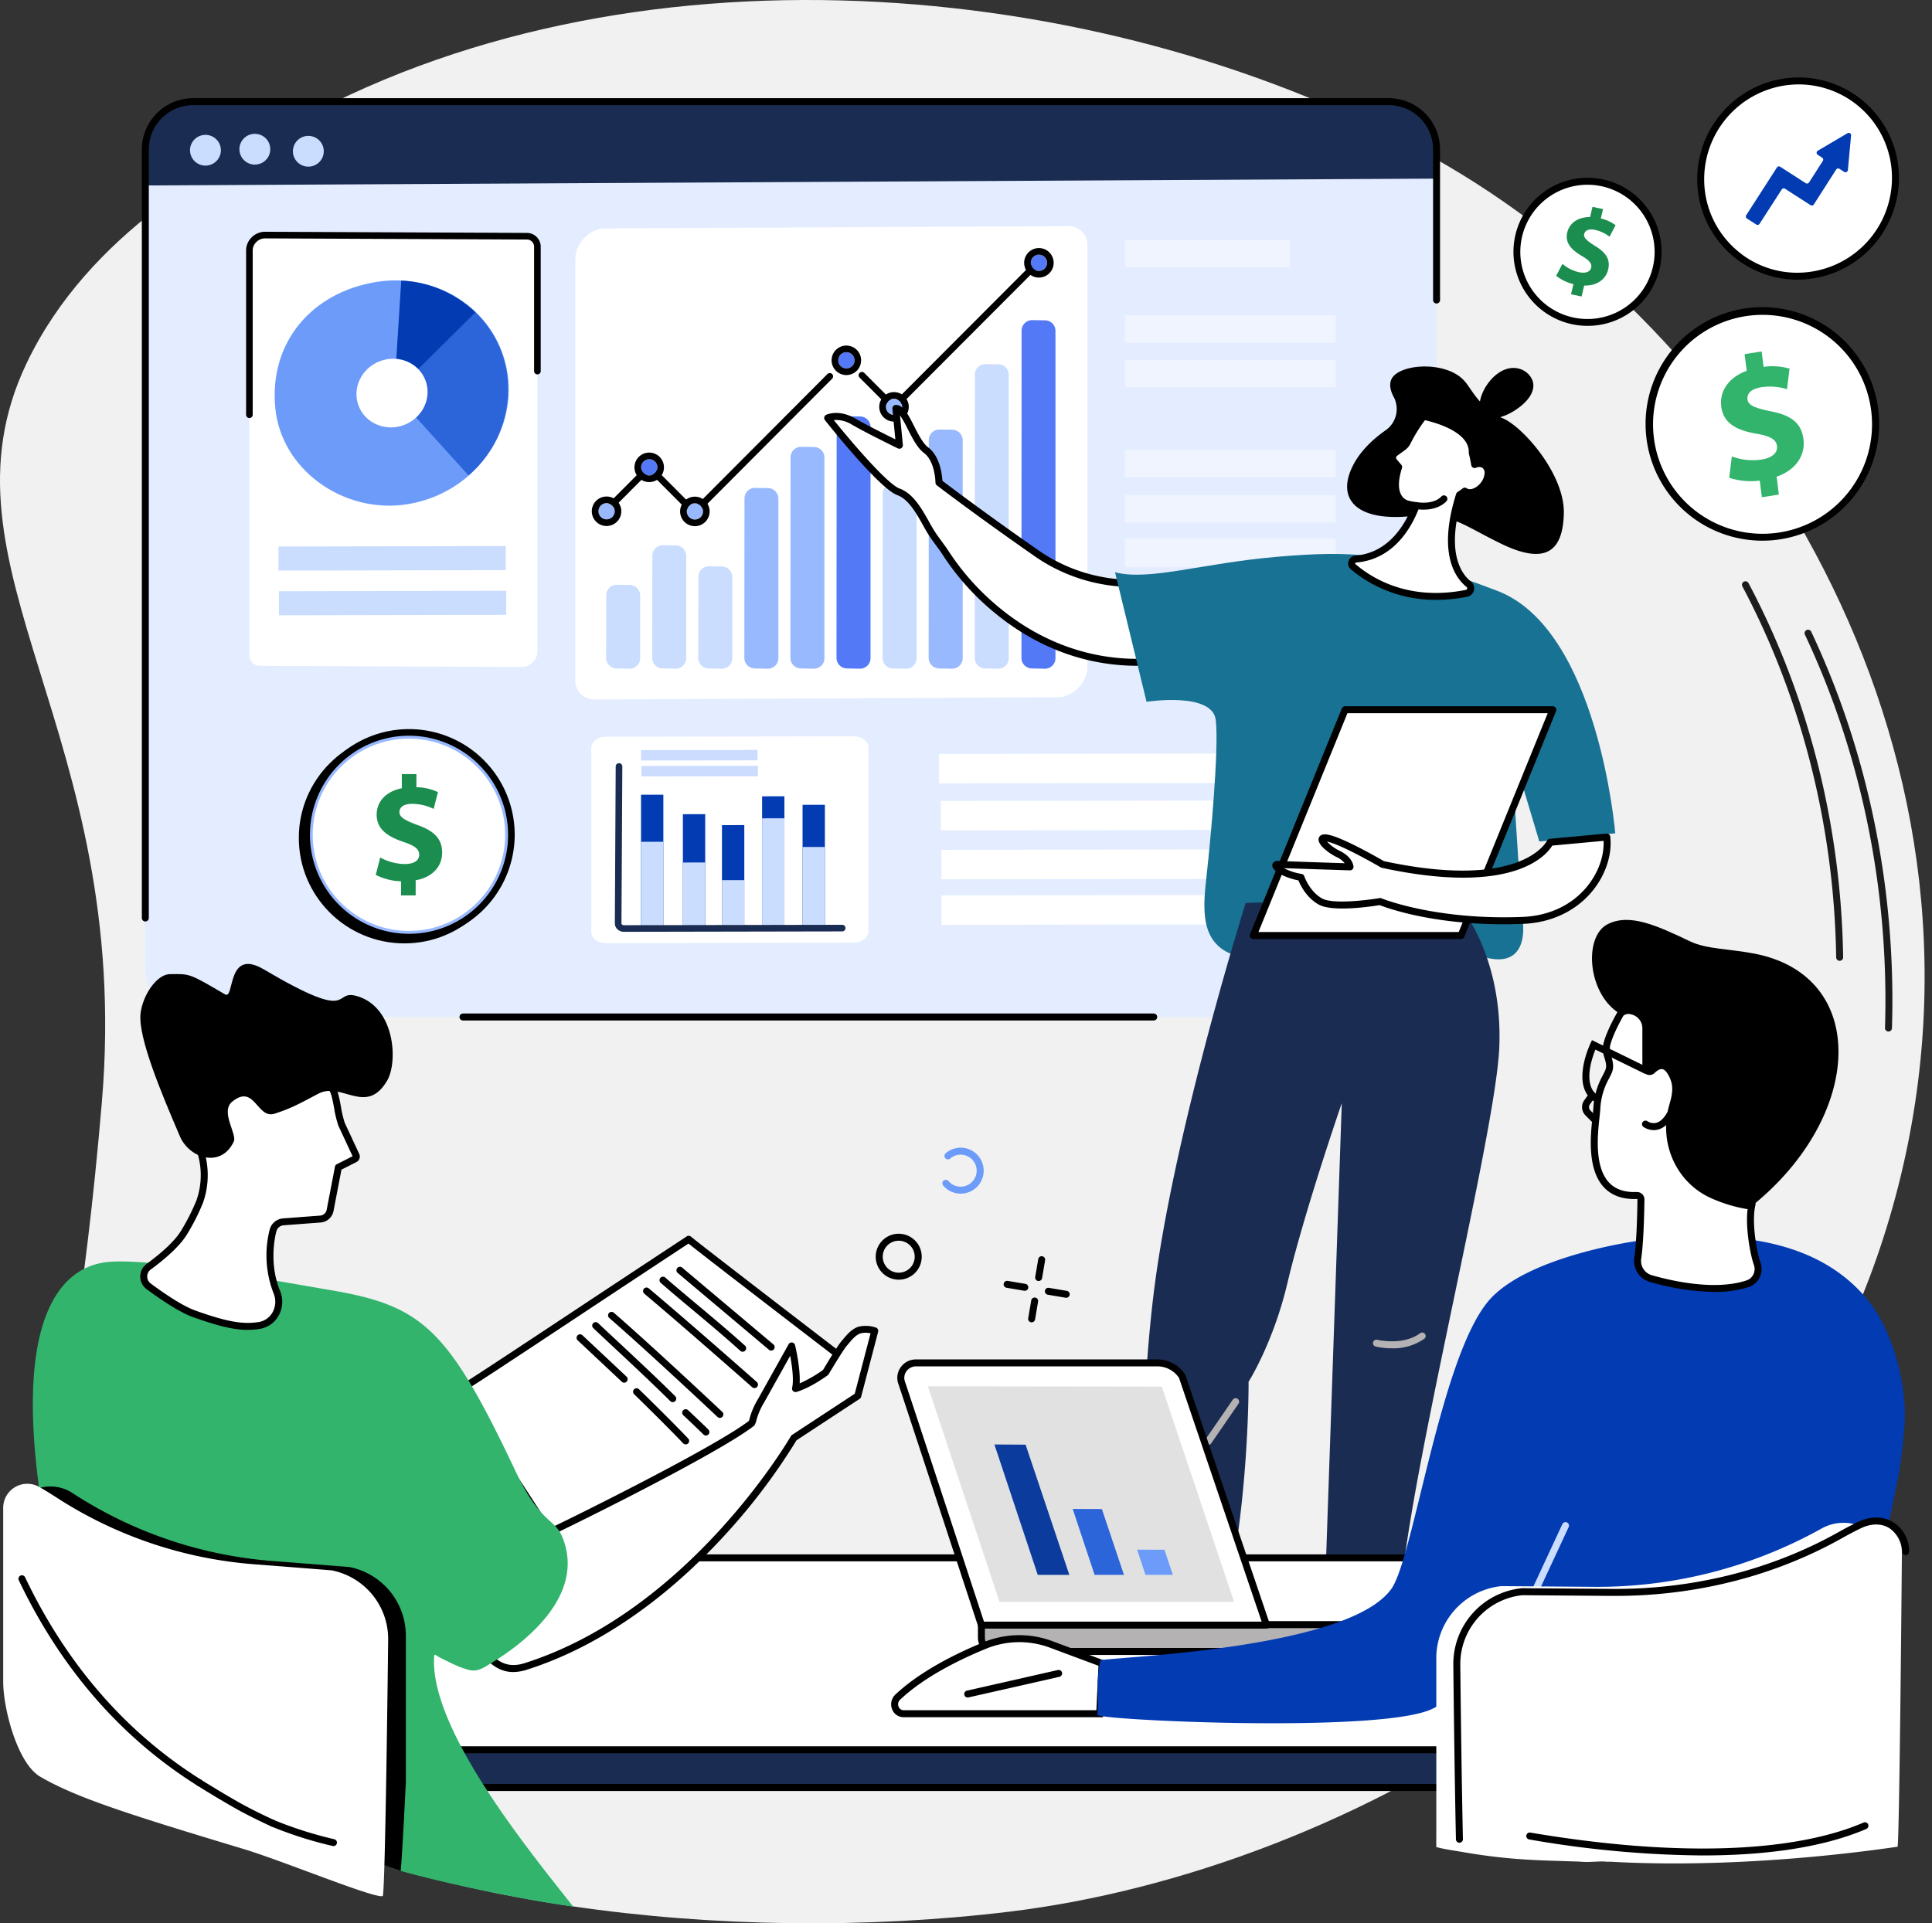
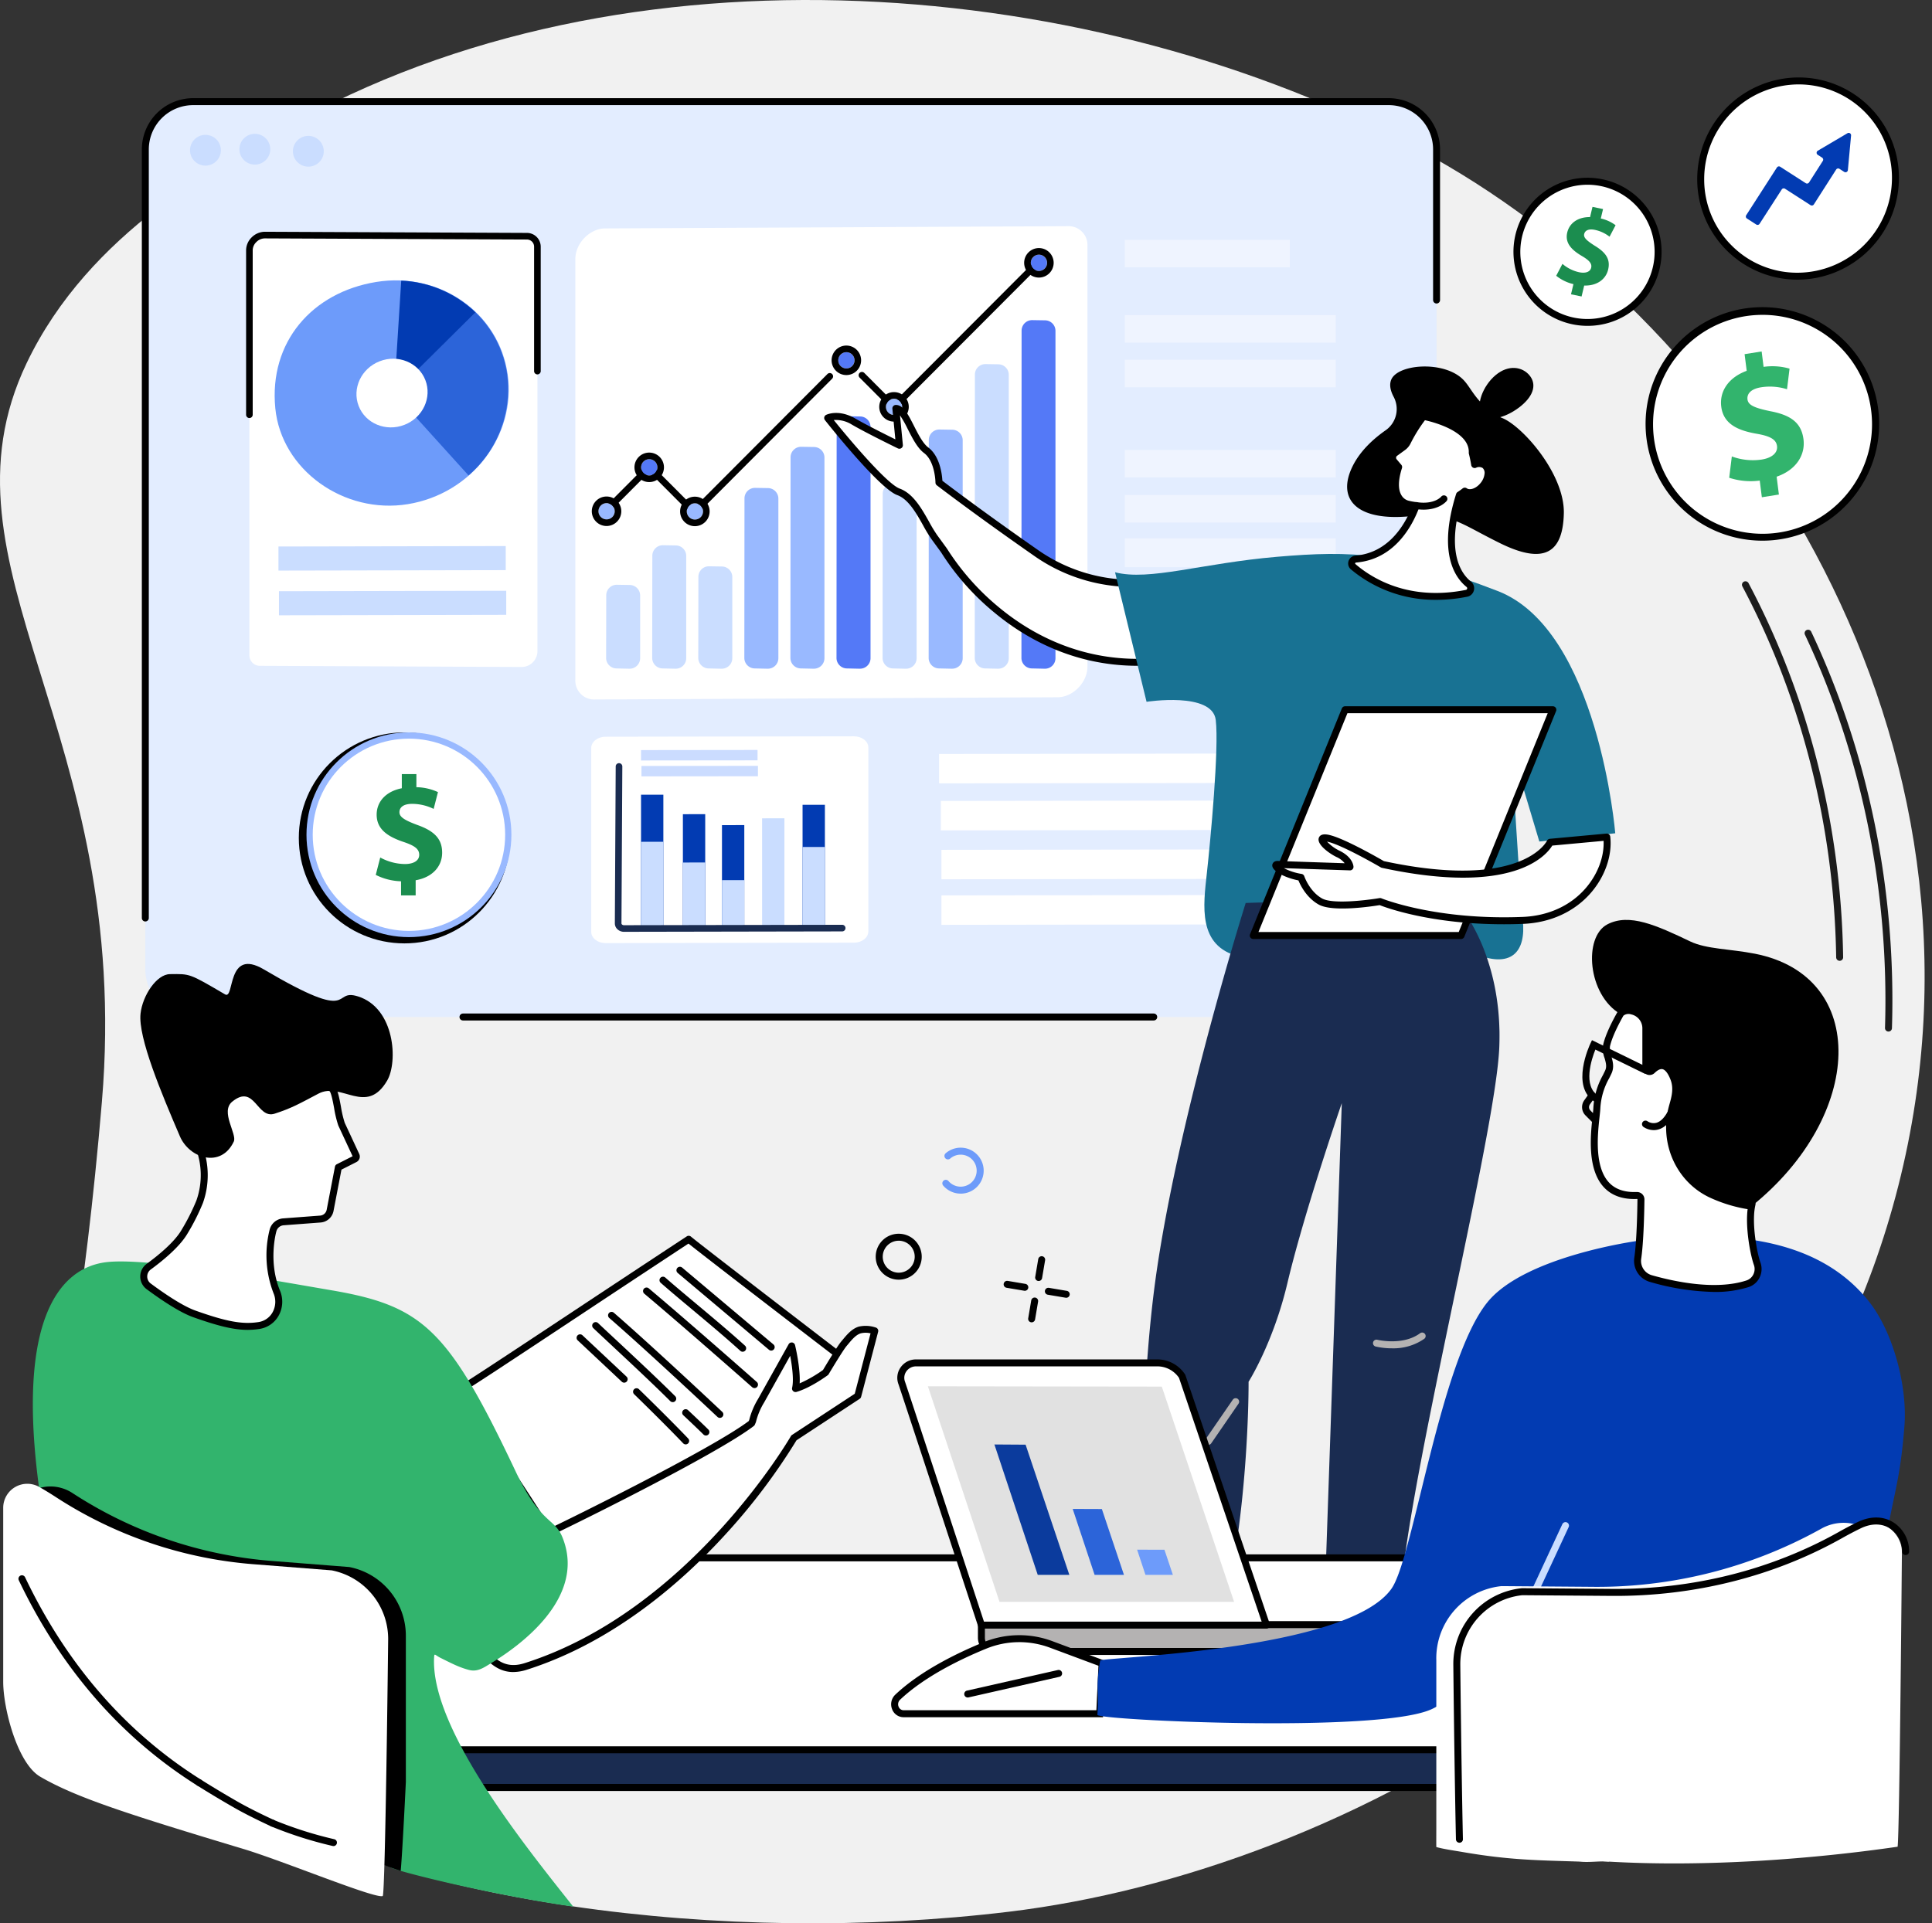
<svg xmlns="http://www.w3.org/2000/svg" width="672.857" height="670" viewBox="0 0 672.857 670">
  <rect x="0" y="0" width="672.857" height="670" fill="#333333" stroke="none" />
  <g id="Illustration" transform="translate(-0.002 0.01)">
    <g id="Group_177500" data-name="Group 177500" transform="translate(0.002 -0.011)">
      <path id="Path_23355" data-name="Path 23355" d="M35.489,383.808C46.37,254.893-24.664,197.658,9.26,126.535c21.762-45.619,67.509-69.709,95.407-84.874,120.607-65.554,284.907-48.1,394.113,13.019,107.793,60.333,201.736,203.178,162.356,358.38-39.53,155.8-193,238.816-309.759,252.9-98.754,11.91-214.268-2.544-279.935-43.678-39.746-24.9-60.267-54.643-63.793-72.309-2.621-13.136,3.152-23.384,8.033-35.415s13.891-60.688,19.807-130.749Z" transform="translate(-0.002 0.011)" fill="#f1f1f1" />
      <g id="Group_177450" data-name="Group 177450" transform="translate(49.4 34.199)">
        <g id="Group_177427" data-name="Group 177427">
          <path id="Path_23356" data-name="Path 23356" d="M154.88,96.714H571.294a16.645,16.645,0,0,1,16.64,16.647V398.938a16.645,16.645,0,0,1-16.64,16.647H154.88a16.645,16.645,0,0,1-16.64-16.647V113.357A16.645,16.645,0,0,1,154.88,96.71Z" transform="translate(-137.028 -95.498)" fill="#e3edff" />
-           <path id="Path_23357" data-name="Path 23357" d="M587.459,123.749l.48-10.31c0-9.109-7.769-16.369-16.959-16.369H154.563a16.524,16.524,0,0,0-16.713,16.369l-.48,12.693Z" transform="translate(-136.477 -95.726)" fill="#1a2c51" />
          <g id="Group_177426" data-name="Group 177426" transform="translate(16.779 12.422)">
            <ellipse id="Ellipse_9749" data-name="Ellipse 9749" cx="5.375" cy="5.36" rx="5.375" ry="5.36" transform="translate(0 0.359)" fill="#caddff" />
            <ellipse id="Ellipse_9750" data-name="Ellipse 9750" cx="5.375" cy="5.36" rx="5.375" ry="5.36" transform="translate(17.2)" fill="#caddff" />
            <ellipse id="Ellipse_9751" data-name="Ellipse 9751" cx="5.375" cy="5.36" rx="5.375" ry="5.36" transform="translate(35.832 0.714)" fill="#caddff" />
          </g>
          <path id="Path_23358" data-name="Path 23358" d="M136.142,380.207A1.211,1.211,0,0,1,134.93,379V111.259A17.878,17.878,0,0,1,152.786,93.4H569.2a17.878,17.878,0,0,1,17.856,17.859v52.461a1.212,1.212,0,0,1-2.424,0V111.259A15.449,15.449,0,0,0,569.2,95.827H152.782a15.447,15.447,0,0,0-15.428,15.432V378.992a1.211,1.211,0,0,1-1.212,1.212Z" transform="translate(-134.93 -93.4)" />
          <path id="Path_23359" data-name="Path 23359" d="M678.881,966.774H438.322a1.212,1.212,0,0,1,0-2.424H678.881a1.212,1.212,0,1,1,0,2.424Z" transform="translate(-326.476 -645.478)" />
        </g>
        <g id="Group_177449" data-name="Group 177449" transform="translate(36.308 44.597)">
          <g id="Group_177438" data-name="Group 177438" transform="translate(114.669)">
            <path id="Path_23360" data-name="Path 23360" d="M715.294,379.308l-161.235.78a6.546,6.546,0,0,1-6.759-6.879V226.625c0-5.448,5.023-10.61,10.35-10.636l161.236-.78a6.546,6.546,0,0,1,6.759,6.879V368.676c0,5.448-5.023,10.61-10.35,10.636Z" transform="translate(-547.3 -215.21)" fill="#fff" />
            <g id="Group_177428" data-name="Group 177428" transform="translate(10.716 32.731)">
              <path id="Path_23361" data-name="Path 23361" d="M584.68,585.647l-4.533-.1a3.662,3.662,0,0,1-3.577-3.672l.044-21.813a3.657,3.657,0,0,1,3.716-3.658l4.489.073a3.659,3.659,0,0,1,3.6,3.665v21.839a3.66,3.66,0,0,1-3.731,3.665Z" transform="translate(-576.57 -464.219)" fill="#caddff" />
              <path id="Path_23362" data-name="Path 23362" d="M628.51,561.795l-4.533-.1a3.66,3.66,0,0,1-3.577-3.672l.048-35.587a3.661,3.661,0,0,1,3.716-3.661l4.485.073a3.659,3.659,0,0,1,3.6,3.665V558.13a3.657,3.657,0,0,1-3.731,3.661Z" transform="translate(-604.353 -440.367)" fill="#caddff" />
              <path id="Path_23363" data-name="Path 23363" d="M672.34,574.5l-4.533-.1a3.66,3.66,0,0,1-3.577-3.672l.044-28.25a3.661,3.661,0,0,1,3.716-3.661l4.489.073a3.659,3.659,0,0,1,3.6,3.665v28.272a3.66,3.66,0,0,1-3.731,3.665Z" transform="translate(-632.136 -453.07)" fill="#caddff" />
              <path id="Path_23364" data-name="Path 23364" d="M716.163,527.21l-4.536-.1a3.661,3.661,0,0,1-3.577-3.669l.051-55.566a3.658,3.658,0,0,1,3.716-3.661l4.485.073a3.662,3.662,0,0,1,3.6,3.665v55.592a3.657,3.657,0,0,1-3.731,3.661Z" transform="translate(-659.913 -405.782)" fill="#99b9ff" />
              <path id="Path_23365" data-name="Path 23365" d="M760,502.432l-4.536-.1a3.661,3.661,0,0,1-3.577-3.669l.051-69.874a3.661,3.661,0,0,1,3.716-3.665l4.485.073a3.658,3.658,0,0,1,3.6,3.661v69.9a3.66,3.66,0,0,1-3.731,3.665Z" transform="translate(-687.702 -381.004)" fill="#99b9ff" />
              <path id="Path_23366" data-name="Path 23366" d="M803.833,484.011l-4.536-.1a3.661,3.661,0,0,1-3.577-3.669l.051-80.513a3.661,3.661,0,0,1,3.716-3.665l4.485.073a3.658,3.658,0,0,1,3.6,3.661v80.535A3.66,3.66,0,0,1,803.837,484Z" transform="translate(-715.485 -362.583)" fill="#5479f7" />
              <path id="Path_23367" data-name="Path 23367" d="M847.663,524.4l-4.536-.1a3.661,3.661,0,0,1-3.577-3.669l.051-57.192a3.658,3.658,0,0,1,3.716-3.661l4.485.073a3.662,3.662,0,0,1,3.6,3.665v57.217a3.657,3.657,0,0,1-3.731,3.661Z" transform="translate(-743.268 -402.968)" fill="#caddff" />
              <path id="Path_23368" data-name="Path 23368" d="M891.493,492.011l-4.536-.1a3.661,3.661,0,0,1-3.577-3.669l.051-75.893a3.662,3.662,0,0,1,3.716-3.665l4.485.073a3.662,3.662,0,0,1,3.6,3.665v75.919a3.657,3.657,0,0,1-3.731,3.661Z" transform="translate(-771.051 -370.583)" fill="#99b9ff" />
              <path id="Path_23369" data-name="Path 23369" d="M935.333,452.552l-4.536-.1a3.661,3.661,0,0,1-3.577-3.669l.051-98.684a3.661,3.661,0,0,1,3.716-3.665l4.485.073a3.659,3.659,0,0,1,3.6,3.665v98.71a3.662,3.662,0,0,1-3.731,3.665Z" transform="translate(-798.84 -331.124)" fill="#caddff" />
              <path id="Path_23370" data-name="Path 23370" d="M979.753,426.036l-4.536-.1a3.661,3.661,0,0,1-3.577-3.669l.055-114a3.661,3.661,0,0,1,3.716-3.665l4.481.073a3.659,3.659,0,0,1,3.6,3.665V422.372a3.66,3.66,0,0,1-3.731,3.665Z" transform="translate(-826.997 -304.609)" fill="#5479f7" />
            </g>
            <g id="Group_177437" data-name="Group 177437" transform="translate(5.748 7.623)">
              <g id="Group_177429" data-name="Group 177429" transform="translate(5.033 4.257)">
                <path id="Path_23371" data-name="Path 23371" d="M828.985,299.981h0a1.141,1.141,0,0,1-.816-.34l-11.1-11.134a1.152,1.152,0,0,1,1.629-1.629l10.284,10.314L878.06,248a1.152,1.152,0,0,1,1.629,1.629L829.794,299.64a1.152,1.152,0,0,1-.816.337Z" transform="translate(-728.868 -247.658)" />
                <path id="Path_23372" data-name="Path 23372" d="M607.338,404.609a1.141,1.141,0,0,1-.816-.341L591.7,389.4l-12.983,13.019a1.152,1.152,0,0,1-1.629-1.629l13.8-13.839a1.191,1.191,0,0,1,1.633,0l14.824,14.872,46.431-46.574a1.152,1.152,0,0,1,1.629,1.629l-47.248,47.394A1.156,1.156,0,0,1,607.338,404.609Z" transform="translate(-576.747 -315.641)" />
              </g>
              <g id="Group_177436" data-name="Group 177436">
                <g id="Group_177430" data-name="Group 177430" transform="translate(14.857 71.247)">
                  <ellipse id="Ellipse_9752" data-name="Ellipse 9752" cx="2.823" cy="2.83" rx="2.823" ry="2.83" transform="translate(2.303 2.307)" fill="#5479f7" />
                  <path id="Path_23373" data-name="Path 23373" d="M608.706,432.937a2.83,2.83,0,1,1-2.823,2.83A2.826,2.826,0,0,1,608.706,432.937Zm0-2.307a5.137,5.137,0,1,0,5.129,5.137A5.136,5.136,0,0,0,608.706,430.63Z" transform="translate(-603.58 -430.63)" />
                </g>
                <g id="Group_177431" data-name="Group 177431" transform="translate(100.112 50.177)">
                  <ellipse id="Ellipse_9753" data-name="Ellipse 9753" cx="2.823" cy="2.83" rx="2.823" ry="2.83" transform="translate(2.303 2.307)" fill="#99b9ff" />
                  <path id="Path_23374" data-name="Path 23374" d="M841.566,375.387a2.83,2.83,0,1,1-2.823,2.83A2.826,2.826,0,0,1,841.566,375.387Zm0-2.307a5.137,5.137,0,1,0,5.129,5.137A5.136,5.136,0,0,0,841.566,373.08Z" transform="translate(-836.44 -373.08)" />
                </g>
                <g id="Group_177432" data-name="Group 177432" transform="translate(150.574)">
                  <ellipse id="Ellipse_9754" data-name="Ellipse 9754" cx="2.823" cy="2.83" rx="2.823" ry="2.83" transform="translate(2.303 2.31)" fill="#5479f7" />
                  <path id="Path_23375" data-name="Path 23375" d="M979.4,238.337a2.83,2.83,0,1,1-2.823,2.83,2.826,2.826,0,0,1,2.823-2.83Zm0-2.307a5.137,5.137,0,1,0,5.129,5.137A5.136,5.136,0,0,0,979.4,236.03Z" transform="translate(-974.27 -236.03)" />
                </g>
                <g id="Group_177433" data-name="Group 177433" transform="translate(30.758 86.606)">
                  <ellipse id="Ellipse_9755" data-name="Ellipse 9755" cx="2.823" cy="2.83" rx="2.823" ry="2.83" transform="translate(2.303 2.307)" fill="#99b9ff" />
                  <path id="Path_23376" data-name="Path 23376" d="M652.136,474.887a2.83,2.83,0,1,1-2.823,2.83A2.826,2.826,0,0,1,652.136,474.887Zm0-2.307a5.137,5.137,0,1,0,5.129,5.137A5.136,5.136,0,0,0,652.136,472.58Z" transform="translate(-647.01 -472.58)" />
                </g>
                <g id="Group_177434" data-name="Group 177434" transform="translate(83.516 33.961)">
                  <ellipse id="Ellipse_9756" data-name="Ellipse 9756" cx="2.823" cy="2.83" rx="2.823" ry="2.83" transform="translate(2.307 2.307)" fill="#5479f7" />
                  <path id="Path_23377" data-name="Path 23377" d="M796.239,331.1a2.83,2.83,0,1,1-2.823,2.83A2.826,2.826,0,0,1,796.239,331.1Zm0-2.307a5.137,5.137,0,1,0,5.126,5.137A5.139,5.139,0,0,0,796.239,328.79Z" transform="translate(-791.11 -328.79)" />
                </g>
                <g id="Group_177435" data-name="Group 177435" transform="translate(0 86.547)">
                  <ellipse id="Ellipse_9757" data-name="Ellipse 9757" cx="2.823" cy="2.83" rx="2.823" ry="2.83" transform="translate(2.303 2.31)" fill="#99b9ff" />
                  <path id="Path_23378" data-name="Path 23378" d="M568.126,474.727a2.83,2.83,0,1,1-2.823,2.83A2.826,2.826,0,0,1,568.126,474.727Zm0-2.307a5.137,5.137,0,1,0,5.129,5.137A5.136,5.136,0,0,0,568.126,472.42Z" transform="translate(-563 -472.42)" />
                </g>
              </g>
            </g>
          </g>
          <g id="Group_177441" data-name="Group 177441" transform="translate(120.197 177.704)">
            <path id="Path_23379" data-name="Path 23379" d="M653.926,772.471l-86.536.146c-2.757,0-4.99-1.754-4.99-3.925V704.67c0-2.171,2.233-3.939,4.99-3.943l86.536-.146c2.757,0,4.99,1.754,4.99,3.925v64.023C658.917,770.7,656.683,772.468,653.926,772.471Z" transform="translate(-562.4 -700.58)" fill="#fff" />
            <g id="Group_177439" data-name="Group 177439" transform="translate(17.347 20.334)">
              <path id="Path_23380" data-name="Path 23380" d="M617.556,802.346l-7.776.015V756.135l7.776-.015Z" transform="translate(-609.78 -756.12)" fill="#023bb2" />
              <path id="Path_23381" data-name="Path 23381" d="M617.556,830.744l-7.776.015V800.935l7.776-.015Z" transform="translate(-609.78 -784.518)" fill="#caddff" />
              <path id="Path_23382" data-name="Path 23382" d="M657.376,814.069l-7.776.015V774.675l7.776-.015Z" transform="translate(-635.021 -767.872)" fill="#023bb2" />
              <path id="Path_23383" data-name="Path 23383" d="M657.376,843.209l-7.776.015V820.645l7.776-.015Z" transform="translate(-635.021 -797.012)" fill="#caddff" />
              <path id="Path_23384" data-name="Path 23384" d="M694.546,820.848l-7.776.015V785.075l7.776-.015Z" transform="translate(-658.582 -774.464)" fill="#023bb2" />
              <path id="Path_23385" data-name="Path 23385" d="M694.546,854.044l-7.776.015V837.445l7.776-.015Z" transform="translate(-658.582 -807.661)" fill="#caddff" />
-               <path id="Path_23386" data-name="Path 23386" d="M732.716,803.873l-7.776.015V757.665l7.776-.015Z" transform="translate(-682.778 -757.09)" fill="#023bb2" />
              <path id="Path_23387" data-name="Path 23387" d="M732.716,817.146l-7.776.015V778.6l7.776-.015Z" transform="translate(-682.778 -770.363)" fill="#caddff" />
              <path id="Path_23388" data-name="Path 23388" d="M771.216,808.75l-7.776.015v-43.03l7.776-.015Z" transform="translate(-707.182 -762.205)" fill="#023bb2" />
              <path id="Path_23389" data-name="Path 23389" d="M771.216,834.2l-7.776.015v-28.33l7.776-.015Z" transform="translate(-707.182 -787.656)" fill="#caddff" />
            </g>
            <path id="Path_23390" data-name="Path 23390" d="M588.066,784.891a3.351,3.351,0,0,1-2.362-.952,2.8,2.8,0,0,1-.835-1.992l.3-54.662a1.152,1.152,0,0,1,1.153-1.146h.007a1.151,1.151,0,0,1,1.146,1.161l-.3,54.662a.521.521,0,0,0,.161.351,1.025,1.025,0,0,0,.729.275h0l76.028-.143h0a1.151,1.151,0,0,1,0,2.3l-76.028.143h-.007Z" transform="translate(-576.643 -716.782)" fill="#1a2c51" />
            <g id="Group_177440" data-name="Group 177440" transform="translate(17.347 4.752)">
              <path id="Path_23391" data-name="Path 23391" d="M650.353,717.185l-40.573.044v-3.621l40.573-.048Z" transform="translate(-609.78 -713.56)" fill="#cbdcff" />
              <path id="Path_23392" data-name="Path 23392" d="M650.753,732.311l-40.573.044v-3.621l40.573-.044Z" transform="translate(-610.034 -723.151)" fill="#cbdcff" />
            </g>
          </g>
          <g id="Group_177444" data-name="Group 177444" transform="translate(0 1.941)">
            <path id="Path_23393" data-name="Path 23393" d="M332.189,374.12l-91.153-.4a3.654,3.654,0,0,1-3.786-3.734V228.906a5.51,5.51,0,0,1,5.367-5.247l91.153.4a3.654,3.654,0,0,1,3.786,3.734V368.874A5.51,5.51,0,0,1,332.189,374.12Z" transform="translate(-236.097 -222.507)" fill="#fff" />
            <g id="Group_177443" data-name="Group 177443" transform="translate(9.95 16.93)">
              <g id="Group_177442" data-name="Group 177442">
                <path id="Path_23394" data-name="Path 23394" d="M342.415,299.441c3.05,21.374-12.507,41.642-34.745,45.271s-44.062-11.91-46.168-33.4c-2.266-23.139,12.887-40.376,35.126-44s42.737,10.757,45.783,32.131Z" transform="translate(-261.278 -266.751)" fill="#6d9bfa" />
                <path id="Path_23395" data-name="Path 23395" d="M374.9,325.335l25.91,28.649a39.576,39.576,0,0,0,13.444-35.224,37.175,37.175,0,0,0-11.024-21.579L374.9,325.335Z" transform="translate(-333.301 -286.039)" fill="#2c64d9" />
                <path id="Path_23396" data-name="Path 23396" d="M377.391,266.99,374.92,306.2l28.338-28.144a39.917,39.917,0,0,0-25.866-11.06Z" transform="translate(-333.313 -266.902)" fill="#023bb2" />
                <ellipse id="Ellipse_9758" data-name="Ellipse 9758" cx="12.459" cy="11.884" rx="12.459" ry="11.884" transform="translate(24.95 32.705) rotate(-21.27)" fill="#fff" />
              </g>
              <path id="Path_23397" data-name="Path 23397" d="M344.041,527.948l-79.151.157v-8.388l79.151-.157Z" transform="translate(-263.568 -427.001)" fill="#caddff" />
              <path id="Path_23398" data-name="Path 23398" d="M344.521,570.481l-79.151.157v-8.388l79.151-.161Z" transform="translate(-263.872 -453.96)" fill="#caddff" />
            </g>
            <path id="Path_23399" data-name="Path 23399" d="M235.253,285.4a1.153,1.153,0,0,1-1.153-1.153V226.91a6.382,6.382,0,0,1,1.933-4.441,6.592,6.592,0,0,1,4.587-1.959l91.153.4a4.818,4.818,0,0,1,4.935,4.888v43.25a1.153,1.153,0,0,1-2.307,0V225.8a2.5,2.5,0,0,0-2.64-2.581l-91.153-.4a4.168,4.168,0,0,0-2.951,1.289,4.043,4.043,0,0,0-1.256,2.8v57.338a1.153,1.153,0,0,1-1.153,1.153Z" transform="translate(-234.1 -220.51)" />
          </g>
          <g id="Group_177446" data-name="Group 177446" transform="translate(18.361 175.199)">
            <ellipse id="Ellipse_9759" data-name="Ellipse 9759" cx="36.777" cy="36.747" rx="36.777" ry="36.747" transform="translate(0 1.15)" />
            <g id="Group_177445" data-name="Group 177445" transform="translate(1.516 0)">
              <ellipse id="Ellipse_9760" data-name="Ellipse 9760" cx="35.682" cy="35.656" rx="35.682" ry="35.656" transform="translate(1.153 1.15)" fill="#99b9ff" />
-               <path id="Path_23400" data-name="Path 23400" d="M325.225,767.352a36.806,36.806,0,1,1,36.835-36.806A36.862,36.862,0,0,1,325.225,767.352Zm0-71.309a34.5,34.5,0,1,0,34.532,34.5A34.555,34.555,0,0,0,325.225,696.043Z" transform="translate(-288.39 -693.74)" />
            </g>
            <ellipse id="Ellipse_9761" data-name="Ellipse 9761" cx="33.511" cy="33.485" rx="33.511" ry="33.485" transform="translate(4.84 3.321)" fill="#fff" />
            <path id="Path_23401" data-name="Path 23401" d="M366.249,778.814v-4.921a20.849,20.849,0,0,1-8.809-2.226L359,765.608a18.322,18.322,0,0,0,8.6,2.277c2.955,0,4.976-1.139,4.976-3.211s-1.659-3.211-5.492-4.5c-5.547-1.864-9.329-4.452-9.329-9.475,0-4.558,3.215-8.128,8.758-9.215V736.56h5.078v4.558a18.592,18.592,0,0,1,7.513,1.71l-1.5,5.851a17.169,17.169,0,0,0-7.462-1.761c-3.368,0-4.456,1.45-4.456,2.9,0,1.71,1.812,2.8,6.22,4.452,6.165,2.175,8.655,5.023,8.655,9.684s-3.266,8.545-9.223,9.578v5.283H366.26Z" transform="translate(-330.644 -720.883)" fill="#1b8d4f" />
          </g>
          <g id="Group_177447" data-name="Group 177447" transform="translate(241.35 183.679)">
            <path id="Path_23402" data-name="Path 23402" d="M1024.443,727.151l-131.133.176V717.076l131.133-.176Z" transform="translate(-893.31 -716.9)" fill="#fff" />
            <path id="Path_23403" data-name="Path 23403" d="M1026.123,771.865l-131.133.172V761.786l131.133-.176Z" transform="translate(-894.375 -745.241)" fill="#fff" />
            <path id="Path_23404" data-name="Path 23404" d="M1026.679,818.385l-131.13.172V808.306l131.13-.176Z" transform="translate(-894.73 -774.729)" fill="#fff" />
            <path id="Path_23405" data-name="Path 23405" d="M1026.679,861.741l-131.13.176V851.666l131.13-.176Z" transform="translate(-894.73 -802.214)" fill="#fff" />
          </g>
          <g id="Group_177448" data-name="Group 177448" transform="translate(306.018 4.749)">
            <rect id="Rectangle_152863" data-name="Rectangle 152863" width="57.47" height="9.592" fill="#eff4ff" />
            <rect id="Rectangle_152864" data-name="Rectangle 152864" width="73.488" height="9.592" transform="translate(0 26.229)" fill="#eff4ff" />
            <rect id="Rectangle_152865" data-name="Rectangle 152865" width="73.488" height="9.592" transform="translate(0 41.771)" fill="#eff4ff" />
            <rect id="Rectangle_152866" data-name="Rectangle 152866" width="73.488" height="9.592" transform="translate(0 73.187)" fill="#eff4ff" />
            <rect id="Rectangle_152867" data-name="Rectangle 152867" width="73.488" height="9.592" transform="translate(0 88.898)" fill="#eff4ff" />
            <rect id="Rectangle_152868" data-name="Rectangle 152868" width="73.488" height="10.05" transform="translate(0 103.982)" fill="#eff4ff" />
          </g>
        </g>
      </g>
      <g id="Group_177463" data-name="Group 177463" transform="translate(287.042 127.671)">
        <g id="Group_177454" data-name="Group 177454">
          <g id="Group_177451" data-name="Group 177451" transform="translate(0 13.398)">
            <path id="Path_23406" data-name="Path 23406" d="M901.769,448.927s-21.158,4.448-41.877-9.984-33.815-24.508-33.815-24.508-.037-7.941-4.474-11.262-7.07-14.63-10.544-14.553l1.245,12.822s-10.522-5.107-15.912-8.223-9.072-1.267-9.072-1.267,18.65,23.545,24.654,25.727,9.171,11.222,12.518,15.82l3.346,4.6s24.794,42.821,73.927,38.688V448.93Z" transform="translate(-786.11 -387.403)" fill="#fff" />
            <path id="Path_23407" data-name="Path 23407" d="M893.131,476.166c-22.432,0-39.189-9.739-49.617-18.35a87.669,87.669,0,0,1-18.782-21.165l-3.313-4.547a50.923,50.923,0,0,1-2.973-4.888c-2.394-4.265-5.111-9.1-8.977-10.508-6.151-2.237-23.263-23.677-25.193-26.115a1.217,1.217,0,0,1-.234-1.014,1.2,1.2,0,0,1,.641-.82c.176-.088,4.339-2.105,10.226,1.3,3.9,2.255,10.592,5.6,13.887,7.227l-1.036-10.658a1.212,1.212,0,0,1,1.179-1.329c2.625-.048,4.331,3.335,6.327,7.264,1.461,2.878,3.119,6.14,4.972,7.531,4.159,3.116,4.829,9.589,4.939,11.617,2.482,1.893,14.978,11.353,33.317,24.131a57.377,57.377,0,0,0,40.932,9.794,1.211,1.211,0,0,1,1.461,1.186v27.854a1.212,1.212,0,0,1-1.109,1.208Q896.377,476.17,893.131,476.166Zm-105.79-85.617c5.862,7.275,18.61,22.3,22.956,23.886,4.712,1.713,7.663,6.967,10.266,11.6a49.225,49.225,0,0,0,2.819,4.646l3.346,4.6a1.049,1.049,0,0,1,.07.106,86.808,86.808,0,0,0,18.328,20.624c10.91,8.988,28.96,19.254,53.336,17.552v-25.3A59.5,59.5,0,0,1,857.1,437.837c-20.5-14.286-33.731-24.442-33.862-24.541a1.207,1.207,0,0,1-.472-.956c0-.073-.1-7.385-3.987-10.3-2.307-1.728-4.024-5.107-5.682-8.373a38.755,38.755,0,0,0-2.684-4.752l1,10.306a1.206,1.206,0,0,1-.516,1.113,1.22,1.22,0,0,1-1.223.1c-.106-.051-10.625-5.162-15.988-8.263a10.409,10.409,0,0,0-6.349-1.611Z" transform="translate(-784.014 -385.299)" />
          </g>
          <path id="Path_23408" data-name="Path 23408" d="M1060.7,533.465l10.969,45.113s22.919-3.588,24.1,6.341-1.834,41.8-3.086,53.252-3.3,25.5,11.2,29.136,67.359-7.429,81.205-1.336,18.764-.509,17.618-11.247-3.939-59.853-3.939-59.853l9.695,32.383,26.441-2.874s-5.843-70.855-40.947-84.4-50.561-14.151-76.786-11.921-44.495,8.512-56.47,5.4Z" transform="translate(-959.4 -461.769)" fill="#187293" />
          <g id="Group_177453" data-name="Group 177453" transform="translate(182.122)">
            <path id="Path_23409" data-name="Path 23409" d="M1297.615,359.2a9.035,9.035,0,0,1-2.695,11.687c-4.148,2.889-8.845,7.081-11.536,12.507-5.583,11.262,1.069,18.745,18.163,17.625s17.632,1.563,33.1,9.208,21.964,3.412,22.275-10.383-14.656-30.7-21.733-33.295a18.2,18.2,0,0,1-3.24-1.97c-5.96-4.174-7.355-8.5-10-11.218-6.565-6.77-22.769-5.591-25.12-.1-.652,1.523-.494,3.493.787,5.938Z" transform="translate(-1281.451 -348.703)" />
            <path id="Path_23410" data-name="Path 23410" d="M1413.053,352.556c-4.536,3.767-7.114,10.775-4.657,13.729s9.021.732,13.554-3.035,5.323-7.656,2.867-10.61S1417.585,348.788,1413.053,352.556Z" transform="translate(-1361.317 -349.566)" />
            <g id="Group_177452" data-name="Group 177452" transform="translate(0.358 16.277)">
              <path id="Path_23411" data-name="Path 23411" d="M1332.133,413.4a3.553,3.553,0,0,0-3.54-.253c-.355-2.222-.842-4.086-.842-4.086.447-9.336-16.413-12.591-16.413-12.591h-.652a54.3,54.3,0,0,0-5.5,8.769,4.949,4.949,0,0,1-1.512,1.827l-2.816,2.047a2.046,2.046,0,0,0-.359,2.98l1.618,1.911c-3.749,11.679,3.185,12.906,3.185,12.906a23.146,23.146,0,0,0,2.922.531c-2.307,6.239-8.223,17.555-21.037,18.625a1.521,1.521,0,0,0-.908,2.665c5.393,4.639,18.771,13.4,39.49,9.263a1.787,1.787,0,0,0,.75-3.156c-4.119-3.317-9.347-11.562-3.222-31.095.7-.458,1.333-.912,1.86-1.322,1.7,1.212,4.562.289,6.48-2.127,1.959-2.471,2.182-5.554.5-6.887Z" transform="translate(-1284.537 -395.258)" fill="#fff" />
              <path id="Path_23412" data-name="Path 23412" d="M1313.169,458.172a45.706,45.706,0,0,1-29.787-10.621,2.672,2.672,0,0,1-.816-2.889,2.773,2.773,0,0,1,2.416-1.9c11.174-.934,16.856-10.142,19.456-16.439-.516-.092-1.018-.2-1.512-.326a6.523,6.523,0,0,1-4.02-3.017c-1.541-2.556-1.622-6.184-.249-10.8l-1.186-1.4a3.262,3.262,0,0,1,.575-4.745l2.815-2.047a3.747,3.747,0,0,0,1.139-1.38,55.3,55.3,0,0,1,5.616-8.966,1.209,1.209,0,0,1,.967-.48h.652a1.23,1.23,0,0,1,.231.022c.725.139,17.673,3.529,17.4,13.653.1.4.344,1.421.589,2.709a4.285,4.285,0,0,1,3.328.805h0a4.617,4.617,0,0,1,1.574,4.057,8.421,8.421,0,0,1-1.875,4.536c-2.05,2.588-5.085,3.7-7.315,2.808-.3.22-.619.443-.945.663-5.788,18.815-.648,26.478,2.955,29.377a3,3,0,0,1,1.047,3.075,2.962,2.962,0,0,1-2.321,2.219,54.715,54.715,0,0,1-10.727,1.087Zm-3.994-62.574a52.488,52.488,0,0,0-5,8.077,6.209,6.209,0,0,1-1.889,2.277L1299.469,408a.813.813,0,0,0-.337.575.829.829,0,0,0,.19.641l1.618,1.911a1.218,1.218,0,0,1,.231,1.153c-1.325,4.126-1.4,7.377-.212,9.4a4.065,4.065,0,0,0,2.471,1.948,22.25,22.25,0,0,0,2.841.516,1.2,1.2,0,0,1,.89.571,1.217,1.217,0,0,1,.1,1.054c-2.5,6.773-8.7,18.3-22.073,19.412a.335.335,0,0,0-.311.234.262.262,0,0,0,.092.3c5.876,5.052,18.687,12.935,38.461,8.992a.541.541,0,0,0,.439-.417.586.586,0,0,0-.212-.608c-4.108-3.306-10.043-11.917-3.621-32.405a1.228,1.228,0,0,1,.494-.655c.633-.41,1.245-.849,1.772-1.263a1.214,1.214,0,0,1,1.453-.033c1.025.732,3.211.143,4.826-1.893a6.065,6.065,0,0,0,1.354-3.2,2.322,2.322,0,0,0-.659-1.981,2.4,2.4,0,0,0-2.351-.073,1.214,1.214,0,0,1-1.636-.941c-.341-2.138-.813-3.954-.816-3.969a1.209,1.209,0,0,1-.037-.362c.37-7.721-13.525-10.936-15.256-11.306Z" transform="translate(-1282.43 -393.16)" />
            </g>
            <path id="Path_23413" data-name="Path 23413" d="M1347.6,476.306a18.428,18.428,0,0,1-2.753-.216,1.213,1.213,0,1,1,.362-2.4c6.085.926,8.443-1.8,8.542-1.922a1.219,1.219,0,0,1,1.7-.168,1.2,1.2,0,0,1,.187,1.688c-.114.139-2.471,3.017-8.044,3.017Z" transform="translate(-1320.981 -426.434)" />
          </g>
        </g>
        <g id="Group_177459" data-name="Group 177459" transform="translate(80.988 186.622)">
          <g id="Group_177455" data-name="Group 177455" transform="translate(96.644 241.786)">
            <path id="Path_23414" data-name="Path 23414" d="M1272.51,1523.319l.838,31.124,11,1.186,5.444-33.489Z" transform="translate(-1271.294 -1520.93)" fill="#b4b2b2" />
            <path id="Path_23415" data-name="Path 23415" d="M1282.245,1554.749a.8.8,0,0,1-.132-.007l-11-1.186a1.216,1.216,0,0,1-1.084-1.172l-.838-31.124a1.209,1.209,0,0,1,1.131-1.241l17.281-1.182a1.238,1.238,0,0,1,.981.392,1.214,1.214,0,0,1,.3,1.01l-5.444,33.493a1.211,1.211,0,0,1-1.2,1.018Zm-9.819-3.493,8.805.952,5.012-30.849-14.594,1Z" transform="translate(-1269.189 -1518.834)" fill="#b4b2b2" />
          </g>
          <g id="Group_177456" data-name="Group 177456" transform="translate(32.468 253.182)">
            <path id="Path_23416" data-name="Path 23416" d="M1098.967,1553.27l-1.757,24.79,14.539,1.186,5.188-25.976Z" transform="translate(-1095.999 -1552.058)" fill="#b4b2b2" />
            <path id="Path_23417" data-name="Path 23417" d="M1109.651,1578.364a.892.892,0,0,1-.1,0l-14.539-1.186a1.213,1.213,0,0,1-1.109-1.3l1.754-24.79a1.215,1.215,0,0,1,1.208-1.128h17.973a1.213,1.213,0,0,1,1.19,1.45l-5.188,25.976a1.211,1.211,0,0,1-1.19.974Zm-13.243-3.511,12.265,1,4.69-23.468H1098l-1.589,22.465Z" transform="translate(-1093.901 -1549.96)" fill="#b4b2b2" />
          </g>
          <g id="Group_177457" data-name="Group 177457" transform="translate(0 266.147)">
            <path id="Path_23418" data-name="Path 23418" d="M1059.425,1612.31a3.742,3.742,0,0,0,1.655-3.009c.1-3.636.106-11.386-1.362-14.3-1.948-3.863-9.984,1.523-9.984,1.523s-4.7-6.513-7.458-7.883c-1.424-.71-9.768,4.84-18.178,12.4-9.215,8.289-13.378,10.932-15.362,18.079a5.569,5.569,0,0,0,5.008,6.975c8.465.6,25.548-.406,45.685-13.792Z" transform="translate(-1007.323 -1587.407)" fill="#b4b2b2" />
            <path id="Path_23419" data-name="Path 23419" d="M1015.362,1625.406c-1.413,0-2.687-.051-3.808-.132a6.814,6.814,0,0,1-5.1-2.885,6.642,6.642,0,0,1-.992-5.624c1.768-6.367,5.1-9.292,11.734-15.125,1.212-1.065,2.537-2.23,3.987-3.533.157-.143,16-14.337,19.529-12.587,2.38,1.182,5.763,5.415,7.227,7.348,1.827-1.08,5.686-3.061,8.4-2.354a3.6,3.6,0,0,1,2.365,1.907c1.556,3.083,1.6,10.643,1.49,14.875a4.936,4.936,0,0,1-2.193,3.987c-17.779,11.818-33.262,14.125-42.635,14.125Zm24.406-37.644c-1.45.179-8.285,4.342-16.962,12.148-1.457,1.311-2.79,2.482-4.009,3.551-6.469,5.686-9.42,8.278-11,13.953a4.221,4.221,0,0,0,.637,3.577,4.394,4.394,0,0,0,3.288,1.864c8.256.589,25.065-.392,44.927-13.59h0a2.522,2.522,0,0,0,1.113-2.028c.176-6.715-.286-11.84-1.23-13.718a1.164,1.164,0,0,0-.816-.652c-1.816-.476-5.51,1.362-7.41,2.636a1.216,1.216,0,0,1-1.659-.3c-1.234-1.706-4.818-6.29-6.879-7.436Z" transform="translate(-1005.22 -1585.372)" fill="#b4b2b2" />
          </g>
          <path id="Path_23420" data-name="Path 23420" d="M1027.338,1649.751a42.149,42.149,0,0,1-8.93-.831,1.214,1.214,0,0,1,.549-2.365c.223.051,22.619,4.979,43.964-12.042a1.214,1.214,0,1,1,1.512,1.9,59.172,59.172,0,0,1-37.1,13.334Z" transform="translate(-1012.986 -1350.207)" fill="#b4b2b2" />
          <g id="Group_177458" data-name="Group 177458" transform="translate(92.302 261.339)">
            <path id="Path_23421" data-name="Path 23421" d="M1260.633,1595.875l.161-17.039s3.42-5.17,8.106-.967c0,0,4.335-6.074,12.379,1.5,0,0,11.32,21.085,16.333,33.628a5.185,5.185,0,0,1-4.672,7.121c-5.2.121-11.917-.157-14.843-2.134-4.573-3.09-12.4-12.833-15.82-17.222a7.8,7.8,0,0,1-1.648-4.88Z" transform="translate(-1259.421 -1574.347)" fill="#b4b2b2" />
            <path id="Path_23422" data-name="Path 23422" d="M1288.772,1619.246c-6.6,0-11.115-.794-13.444-2.369-4.584-3.1-12.053-12.283-16.095-17.482a9.078,9.078,0,0,1-1.9-5.638l.161-17.039a1.213,1.213,0,0,1,.2-.659,7.452,7.452,0,0,1,4.741-3.112,5.985,5.985,0,0,1,4.265,1.175,7.4,7.4,0,0,1,4.17-1.845c2.885-.286,5.964,1.095,9.153,4.1a1.174,1.174,0,0,1,.238.311c.114.212,11.412,21.29,16.391,33.753a6.424,6.424,0,0,1-.6,5.924,6.283,6.283,0,0,1-5.166,2.859c-.721.018-1.424.026-2.105.026Zm-28.861-42.1-.157,16.64a6.644,6.644,0,0,0,1.391,4.126c3.185,4.093,11.071,13.942,15.538,16.962,2.083,1.406,7.11,2.087,14.136,1.926a3.891,3.891,0,0,0,3.2-1.772,3.944,3.944,0,0,0,.373-3.687c-4.686-11.734-15.08-31.267-16.179-33.328-2.6-2.409-4.994-3.522-7.11-3.313a4.979,4.979,0,0,0-3.306,1.772,1.215,1.215,0,0,1-1.8.2,4.157,4.157,0,0,0-3.258-1.311,4.8,4.8,0,0,0-2.83,1.787Zm-1.369,16.629h0Z" transform="translate(-1257.329 -1572.24)" fill="#b4b2b2" />
          </g>
          <path id="Path_23423" data-name="Path 23423" d="M1281.122,1578.54h0a1.211,1.211,0,0,1,1.212,1.212v9.186a1.211,1.211,0,0,1-1.212,1.212h0a1.211,1.211,0,0,1-1.212-1.212v-9.186A1.211,1.211,0,0,1,1281.122,1578.54Z" transform="translate(-1179.341 -1314.894)" fill="#b4b2b2" />
          <path id="Path_23424" data-name="Path 23424" d="M1087.789,1114.235a31.728,31.728,0,0,0,4.236,1.058,47.867,47.867,0,0,0,17.764-.531c1.907-.4,3.046-.75,3.046-.75,11.108-40.145,10.746-88.521,10.746-88.521s8.563-13.458,13.5-34.272c1.238-5.228,2.764-10.954,4.416-16.746,1.285-4.514,2.636-9.08,3.987-13.484,5.353-17.515,10.559-32.552,10.559-32.552l-.978,28.429-.608,17.6-4.657,134.959a43.582,43.582,0,0,0,5.02.67,46.7,46.7,0,0,0,15.93-1.552,34.943,34.943,0,0,0,5.715-2.05c-.831-20.045,12.833-81.645,23.2-132.026,1.673-8.128,3.266-15.974,4.69-23.293,2.636-13.506,4.723-25.27,5.788-33.892.073-.6.146-1.179.209-1.746.289-2.57.476-4.815.549-6.7.066-1.768.081-3.489.066-5.162-.007-.535-.026-1.065-.048-1.593a86.728,86.728,0,0,0-1.139-11.635,79.285,79.285,0,0,0-3.178-12.642,66.411,66.411,0,0,0-6.217-13.371c-.106-.176-.209-.348-.315-.509a34.216,34.216,0,0,0-2.757-3.863s-5.386,1.875-18.493,1.01c-.557-.04-1.139-.081-1.732-.128-2.274-.187-4.756-.443-7.454-.809-2.837-.381-5.829-.677-8.878-.923-3.712-.282-7.494-.476-11.174-.6-3.526-.121-6.953-.179-10.116-.187h-.015c-2.16-.007-4.2,0-6.063.007-1.245.018-2.417.04-3.486.059-4.5.088-7.333.216-7.333.216s-.088.282-.249.816c-.106.322-.234.743-.388,1.252-.857,2.772-2.515,8.223-4.657,15.567-1.5,5.155-3.226,11.236-5.085,18-.663,2.409-1.344,4.913-2.039,7.491-.1.355-.194.718-.289,1.084-1.19,4.459-2.416,9.146-3.646,13.975-.114.436-.22.871-.33,1.318-4.51,17.823-9.032,37.582-12.3,56.247-1.263,7.191-2.328,14.22-3.138,20.909-6.806,56.276-2.658,118.857-2.658,118.857Z" transform="translate(-1056.768 -858.432)" fill="#1a2c51" />
          <path id="Path_23425" data-name="Path 23425" d="M1147.344,1346.608a1.211,1.211,0,0,1-1-1.9l9.512-13.828a1.214,1.214,0,0,1,2,1.377l-9.512,13.828a1.216,1.216,0,0,1-1,.527Z" transform="translate(-1094.542 -1157.574)" fill="#b4b2b2" />
          <path id="Path_23426" data-name="Path 23426" d="M1312.633,1273.391a25.122,25.122,0,0,1-5.733-.633,1.213,1.213,0,0,1,.6-2.35c.088.022,8.911,2.178,14.916-2.27a1.212,1.212,0,0,1,1.443,1.948A18.787,18.787,0,0,1,1312.633,1273.391Z" transform="translate(-1195.87 -1117.985)" fill="#b4b2b2" />
        </g>
        <g id="Group_177462" data-name="Group 177462" transform="translate(148.22 118.369)">
          <g id="Group_177460" data-name="Group 177460">
            <path id="Path_23427" data-name="Path 23427" d="M1264.541,753.966H1192.17l31.973-78.646h72.371Z" transform="translate(-1190.956 -674.108)" fill="#fff" />
            <path id="Path_23428" data-name="Path 23428" d="M1262.44,753.08h-72.371a1.212,1.212,0,0,1-1.124-1.67l31.969-78.646a1.211,1.211,0,0,1,1.124-.754h72.371a1.212,1.212,0,0,1,1.124,1.669l-31.97,78.646A1.211,1.211,0,0,1,1262.44,753.08Zm-70.57-2.427h69.753l30.985-76.223h-69.753Z" transform="translate(-1188.855 -672.01)" />
          </g>
          <g id="Group_177461" data-name="Group 177461" transform="translate(7.825 44.339)">
            <path id="Path_23429" data-name="Path 23429" d="M1250.751,805.98s-12.609-7.381-18.339-8.948-1.388,3.266,2.735,5.239,4.251,4.569,4.251,4.569-22.553-.729-25.083-.857,1.263,3.379,8.007,4.5c0,0,1.885,5.7,6.766,8.424s20.774,0,20.774,0,18.712,7.806,49.716,6.572c20.51-.816,30.571-17.3,29.249-29.033l-19.745,1.823s-8.216,18.533-58.334,7.711Z" transform="translate(-1212.318 -795.229)" fill="#fff" />
            <path id="Path_23430" data-name="Path 23430" d="M1290.789,824.713c-25.1,0-40.65-5.682-43.151-6.667-2.768.454-16.373,2.512-21.228-.194-4.247-2.369-6.37-6.722-7.066-8.413-4.624-.912-9.343-3.247-9.109-5.389.018-.154.216-1.486,2.054-1.395,2.057.106,17.68.615,23.164.795a7.746,7.746,0,0,0-2.922-2.2c-1.941-.926-6.982-4.232-6.07-6.671.67-1.794,3.313-1.073,4.181-.835,5.521,1.512,16.874,8.051,18.463,8.974,48.126,10.339,56.7-6.89,56.785-7.066a1.235,1.235,0,0,1,.992-.707l19.745-1.823a1.213,1.213,0,0,1,1.318,1.073c.729,6.48-1.761,13.759-6.667,19.474-5.712,6.652-14.143,10.526-23.739,10.91q-3.476.137-6.748.135Zm-43.015-9.131a1.253,1.253,0,0,1,.465.092c.187.077,18.862,7.688,49.2,6.48,8.915-.355,16.728-3.928,21.993-10.065,4.174-4.862,6.436-10.918,6.191-16.435l-17.874,1.651c-2.036,3.365-13.6,17.625-59.344,7.747a1.142,1.142,0,0,1-.355-.139c-.124-.073-12.536-7.319-18.046-8.827-.271-.073-.5-.128-.7-.168a14.766,14.766,0,0,0,4.276,3.145c4.642,2.219,4.924,5.261,4.939,5.6a1.212,1.212,0,0,1-.348.912,1.225,1.225,0,0,1-.9.362c-.791-.026-16.856-.542-22.992-.773a20.068,20.068,0,0,0,6.155,2.01,1.215,1.215,0,0,1,.952.816c.018.051,1.812,5.294,6.206,7.744,3.7,2.061,15.674.6,19.976-.135a1.291,1.291,0,0,1,.2-.018Z" transform="translate(-1210.227 -793.115)" />
          </g>
        </g>
      </g>
      <g id="Group_177464" data-name="Group 177464" transform="translate(40.921 541.48)">
        <rect id="Rectangle_152869" data-name="Rectangle 152869" width="605.214" height="79.983" transform="translate(606.426 81.194) rotate(180)" fill="#fff" />
        <path id="Path_23431" data-name="Path 23431" d="M723.414,1678.681H118.2V1664.79l605.214.714Z" transform="translate(-115.846 -1596.754)" fill="#1a2c51" />
        <path id="Path_23432" data-name="Path 23432" d="M718.2,1677.125H112.982a1.211,1.211,0,0,1-1.212-1.212v-13.122a1.211,1.211,0,0,1,1.212-1.212H718.2a1.211,1.211,0,0,1,1.212,1.212v13.122A1.211,1.211,0,0,1,718.2,1677.125Zm-604-2.427H716.981V1664H114.194V1674.7Z" transform="translate(-111.77 -1594.719)" />
        <path id="Path_23433" data-name="Path 23433" d="M718.2,1561.366H112.982a1.211,1.211,0,0,1-1.212-1.212v-79.982a1.211,1.211,0,0,1,1.212-1.212H718.2a1.211,1.211,0,0,1,1.212,1.212v79.982A1.211,1.211,0,0,1,718.2,1561.366Zm-604-2.427H716.981v-77.555H114.194v77.555Z" transform="translate(-111.77 -1478.96)" />
      </g>
      <g id="Group_177477" data-name="Group 177477" transform="translate(310.363 320.457)">
        <g id="Group_177469" data-name="Group 177469" transform="translate(2.143 153.108)">
          <g id="Group_177467" data-name="Group 177467">
            <g id="Group_177465" data-name="Group 177465" transform="translate(28.076 91.175)">
              <path id="Path_23434" data-name="Path 23434" d="M4.774,0H168.759a4.774,4.774,0,0,1,4.771,4.771V9.347H0V4.771A4.774,4.774,0,0,1,4.771,0Z" transform="translate(174.749 10.563) rotate(180)" fill="#b4b2b2" />
              <path id="Path_23435" data-name="Path 23435" d="M1100.221,1554.264H936.236a5.993,5.993,0,0,1-5.986-5.986V1543.7a1.211,1.211,0,0,1,1.212-1.212h173.53a1.211,1.211,0,0,1,1.212,1.212v4.576a5.993,5.993,0,0,1-5.986,5.986Zm-167.544-9.347v3.365a3.562,3.562,0,0,0,3.559,3.559h163.985a3.562,3.562,0,0,0,3.559-3.559v-3.365H932.674Z" transform="translate(-930.25 -1542.49)" />
            </g>
            <g id="Group_177466" data-name="Group 177466">
              <path id="Path_23436" data-name="Path 23436" d="M884.953,1388.113h99.3l-29.377-86.661a10.373,10.373,0,0,0-8.714-4.683H862.221a5.223,5.223,0,0,0-5.016,6.982C857.7,1305.055,884.953,1388.113,884.953,1388.113Z" transform="translate(-855.665 -1295.558)" fill="#fff" />
              <path id="Path_23437" data-name="Path 23437" d="M982.147,1387.227h-99.3a1.216,1.216,0,0,1-1.153-.835c-9.4-28.634-27.287-83.109-27.734-84.31a6.3,6.3,0,0,1,.732-5.81,6.483,6.483,0,0,1,5.419-2.812h83.937a11.531,11.531,0,0,1,9.731,5.235,1.237,1.237,0,0,1,.132.271l29.378,86.661a1.209,1.209,0,0,1-1.146,1.6Zm-98.417-2.427h96.725l-28.784-84.911a9.108,9.108,0,0,0-7.612-4.009H860.123a4.1,4.1,0,0,0-3.423,1.765,3.869,3.869,0,0,0-.461,3.573c.476,1.256,24.475,74.381,27.5,83.578Z" transform="translate(-853.564 -1293.46)" />
            </g>
            <path id="Path_23438" data-name="Path 23438" d="M907.61,1394.138h81.7l-25.178-74.989-81.465-.11Z" transform="translate(-872.014 -1309.675)" fill="#e1e1e1" />
          </g>
          <g id="Group_177468" data-name="Group 177468" transform="translate(33.821 29.634)">
            <path id="Path_23439" data-name="Path 23439" d="M1084.584,1483.286h9.548l-2.944-8.761-9.519-.015Z" transform="translate(-1031.977 -1437.858)" fill="#6d9bfa" />
            <path id="Path_23440" data-name="Path 23440" d="M1028.03,1458.7h10.226l-7.7-22.937-10.156-.037Z" transform="translate(-993.139 -1413.276)" fill="#2c64d9" />
            <path id="Path_23441" data-name="Path 23441" d="M961.028,1419.828h11.006L956.8,1374.47l-10.863-.07Z" transform="translate(-945.94 -1374.4)" fill="#0b3b9d" />
          </g>
        </g>
        <g id="Group_177473" data-name="Group 177473" transform="translate(0 110.258)">
          <g id="Group_177472" data-name="Group 177472" transform="translate(0 138.921)">
            <g id="Group_177470" data-name="Group 177470">
              <path id="Path_23442" data-name="Path 23442" d="M923.263,1567.785l-17.676-6.587a31.656,31.656,0,0,0-23.109.329c-9.245,3.782-21.788,9.907-30.384,18.028-2.156,2.039-.831,5.77,2.072,5.77h68.27l.82-17.537Z" transform="translate(-849.812 -1557.964)" fill="#fff" />
              <path id="Path_23443" data-name="Path 23443" d="M921.5,1584.439H852.068a4.272,4.272,0,0,1-4.02-2.772,4.613,4.613,0,0,1,1.113-5.093c8.776-8.293,21.568-14.513,30.758-18.269a32.874,32.874,0,0,1,23.992-.341l18.5,6.9-.915,19.58Zm-29.172-26.148a30.342,30.342,0,0,0-11.489,2.259c-9,3.679-21.506,9.75-30.011,17.786a2.188,2.188,0,0,0-.524,2.435,1.894,1.894,0,0,0,1.765,1.241h67.113l.725-15.5-16.845-6.279a30.778,30.778,0,0,0-10.738-1.948Z" transform="translate(-847.712 -1555.865)" />
            </g>
            <g id="Group_177471" data-name="Group 177471" transform="translate(25.451 12.104)">
              <path id="Path_23444" data-name="Path 23444" d="M920.55,1599.416l31.662-7.176Z" transform="translate(-919.334 -1591.026)" fill="#fff" />
              <path id="Path_23445" data-name="Path 23445" d="M918.441,1598.527a1.212,1.212,0,0,1-.267-2.394l31.662-7.176a1.212,1.212,0,1,1,.535,2.365l-31.662,7.176a1.136,1.136,0,0,1-.271.029Z" transform="translate(-917.228 -1588.926)" />
            </g>
          </g>
          <path id="Path_23446" data-name="Path 23446" d="M1043.884,1343.094a84.247,84.247,0,0,0,.059-9.852,52.944,52.944,0,0,1,.93-9.062c.63-1.226,86.075-3.236,101.433-25.035,7.656-10.87,16.882-79.448,33.449-99.83,13.082-16.095,52.465-21.363,52.465-21.363,44.842-5.744,67.908,5.433,80.385,21.162,8.49,10.7,13.422,29.681,12.349,43.352-1.574,20.074-4.046,24.065-6.682,41.339-2.405,15.761-8.165,47.793-13,59.978-10.277,25.925-16.168,40.189-40.1,42.616l-88.927-2.1s3.375-25.914,17.024-76l-.388-2.746s-18.731,29.524-32.885,35.693c-19.013,8.289-116.023,3.654-116.119,1.856Z" transform="translate(-972.059 -1176.422)" fill="#023bb2" />
          <path id="Path_23447" data-name="Path 23447" d="M1449.3,1480.524a1.2,1.2,0,0,1-.509-.114,1.213,1.213,0,0,1-.589-1.611l13.821-29.736a1.213,1.213,0,1,1,2.2,1.021l-13.821,29.736A1.214,1.214,0,0,1,1449.3,1480.524Z" transform="translate(-1228.28 -1348.799)" fill="#caddff" />
        </g>
        <g id="Group_177474" data-name="Group 177474" transform="translate(189.849 208.181)">
          <path id="Path_23448" data-name="Path 23448" d="M1366.268,1496.543v58.773s-.029,5.883,0,6.575c2.695.758,6.513,1.278,9.255,1.754,16.483,2.859,26.562,2.848,40.676,3.324,3.394.377,6.645-.26,10.046,0,3.833-2.116,6.832-3.76,8.827-4.6,41.39-17.515,68.549-47.3,86.364-83.124l4.005-22.6a3.336,3.336,0,0,0-.758-.937,18.184,18.184,0,0,0-7.125-4.459l-4.174-1.395-.051-.015a15.785,15.785,0,0,0-12.682.981c-.19.1-.37.212-.56.311a160.444,160.444,0,0,1-79.938,20.111l-31.1-.242h-.1a25.272,25.272,0,0,0-22.692,25.552Z" transform="translate(-1366.255 -1447.096)" fill="#fff" />
          <path id="Path_23449" data-name="Path 23449" d="M1385.79,1498.026s.344,34.272.912,60.688c13.81,3.464,38.963,7.019,51.231,7.754,34.953,2.1,72.876-1,101.371-5.144.685-4.093,1.5-102.6,1.5-102.6,0-7.374-8.029-12.7-14.487-9.607l-.546.264c-2.186,1.062-4.283,2.175-6.315,3.317a159.428,159.428,0,0,1-79.591,20.023l-31.336-.249A25.267,25.267,0,0,0,1385.79,1498.026Z" transform="translate(-1378.638 -1446.635)" fill="#fff" />
-           <path id="Path_23450" data-name="Path 23450" d="M1513.251,1745.445a365.6,365.6,0,0,1-60.37-5.58,1.212,1.212,0,1,1,.406-2.391c49.931,8.461,91.142,7.223,116.038-3.486a1.212,1.212,0,1,1,.959,2.226c-14.268,6.136-33.738,9.226-57.031,9.226Z" transform="translate(-1420.526 -1627.713)" />
          <path id="Path_23451" data-name="Path 23451" d="M1384.6,1557.174a1.213,1.213,0,0,1-1.212-1.186c-.56-26.119-.908-60.359-.912-60.7a26.53,26.53,0,0,1,23.82-26.767l.073-.007h.073l31.336.249c28.195.2,55.5-6.652,78.987-19.866,2.222-1.249,4.309-2.343,6.381-3.35l.549-.264c4.4-1.992,8.728-1.849,12.2.4a11.857,11.857,0,0,1,5.313,10.072,1.212,1.212,0,0,1-2.424,0,9.444,9.444,0,0,0-4.2-8.033c-2.757-1.779-6.261-1.864-9.86-.234l-.52.249c-2.025.981-4.068,2.058-6.246,3.281-23.856,13.422-51.6,20.367-80.195,20.177l-31.263-.245a24.133,24.133,0,0,0-21.594,24.336c0,.329.351,34.554.912,60.662a1.211,1.211,0,0,1-1.186,1.237h-.026Z" transform="translate(-1376.54 -1443.884)" />
        </g>
        <g id="Group_177476" data-name="Group 177476" transform="translate(240.622)">
          <path id="Path_23452" data-name="Path 23452" d="M1524.256,908.052c-11.412-6.7-12.961-26.862-4.492-31.248,7.641-3.958,17.065.352,28.883,5.99,5.62,2.68,13.792,2.556,22.45,4.251,39.947,7.831,38.08,56.47-1.128,87.957-28.239,22.677-44.839-56.328-44.839-56.328l-.871-10.625Z" transform="translate(-1510.924 -875.269)" />
          <g id="Group_177475" data-name="Group 177475" transform="translate(3.039 30.387)">
            <path id="Path_23453" data-name="Path 23453" d="M1534.514,967.513c-.721-6.554-7.663-6.9-8.875-4.749-2.94,5.21-4.342,8.834-4.811,11.05-.633,2.977,2.105,5.953.63,9.138s-3.789,6.8-4,12.54c-.2,5.609-5.84,31.311,13.938,30.5a1.351,1.351,0,0,1,1.413,1.369c-.048,3.91-.256,14.674-1.117,20.5a6.38,6.38,0,0,0,4.551,7.066c7.916,2.259,22.656,5.437,33.687,1.812a5.418,5.418,0,0,0,3.35-6.978c-1.3-3.654-3.127-13.931-1.933-20.041a48.333,48.333,0,0,1-13.96-4.064c-11.306-5.235-16.867-17.987-13.744-30.143.674-2.614,2.123-6.33.611-10.266-2.38-6.184-5.477-4.818-7.535-2.8a1.3,1.3,0,0,1-2.211-.945V967.52Z" transform="translate(-1515.345 -960.369)" fill="#fff" />
            <path id="Path_23454" data-name="Path 23454" d="M1556.19,1057.484a85.553,85.553,0,0,1-22.388-3.5,7.606,7.606,0,0,1-5.415-8.41c.838-5.682,1.051-16.117,1.1-20.338a.133.133,0,0,0-.04-.1.142.142,0,0,0-.114-.04c-4.935.212-8.82-1.161-11.525-4.06-5.953-6.37-4.646-18.365-3.943-24.808.132-1.194.242-2.222.267-2.885a26.312,26.312,0,0,1,3.332-11.4c.275-.553.538-1.087.78-1.607.633-1.373.242-2.75-.216-4.342a9.2,9.2,0,0,1-.5-4.54c.41-1.926,1.6-5.466,4.943-11.394.813-1.443,2.98-2.12,5.272-1.651,3.273.67,5.466,3.237,5.865,6.865l.007.132V979.39a.092.092,0,0,0,.059.1.073.073,0,0,0,.092-.018c1.684-1.648,3.354-2.307,4.965-1.955,1.875.406,3.365,2.105,4.551,5.188,1.454,3.782.458,7.33-.271,9.918-.106.381-.209.743-.3,1.087-3.017,11.745,2.482,23.834,13.078,28.74a47.687,47.687,0,0,0,13.572,3.958l1.325.132-.253,1.307c-1.153,5.905.641,15.915,1.885,19.4a6.65,6.65,0,0,1-.293,5.2,6.481,6.481,0,0,1-3.822,3.343,38.884,38.884,0,0,1-12.012,1.7Zm-26.848-34.807a2.59,2.59,0,0,1,1.8.729,2.54,2.54,0,0,1,.776,1.867c-.051,4.273-.267,14.832-1.128,20.66a5.176,5.176,0,0,0,3.683,5.723c7.7,2.2,22.231,5.356,32.976,1.827a4.074,4.074,0,0,0,2.4-2.1,4.231,4.231,0,0,0,.187-3.317c-1.27-3.562-3-12.961-2.182-19.415a51.008,51.008,0,0,1-13.078-4c-11.657-5.4-17.72-18.668-14.411-31.549.091-.359.2-.743.311-1.142.67-2.387,1.508-5.36.341-8.388-.835-2.167-1.827-3.478-2.8-3.69-.948-.205-2.021.6-2.75,1.318a2.514,2.514,0,0,1-4.273-1.812V965.478a4.949,4.949,0,0,0-3.932-4.69,2.861,2.861,0,0,0-2.669.465c-3.361,5.957-4.375,9.263-4.683,10.705a7.35,7.35,0,0,0,.458,3.368c.516,1.8,1.1,3.837.088,6.03-.249.542-.524,1.095-.809,1.666a23.943,23.943,0,0,0-3.083,10.409c-.029.747-.139,1.768-.278,3.057-.663,6.056-1.893,17.332,3.3,22.89,2.2,2.358,5.444,3.464,9.655,3.291h.1Z" transform="translate(-1513.234 -958.268)" />
          </g>
          <path id="Path_23455" data-name="Path 23455" d="M1509.586,1011.2c-8.651-5.243-1.834-19.774-1.542-20.393l.527-1.106,19.653,9.618-1.065,2.178-17.409-8.52c-1.318,3.273-4.507,12.752,1.091,16.146l-1.256,2.076Z" transform="translate(-1505.114 -947.805)" />
          <path id="Path_23456" data-name="Path 23456" d="M1509.521,1049.95a1.2,1.2,0,0,1-.857-.355l-2.53-2.533a4.081,4.081,0,0,1-.439-5.261l1.739-2.453a1.213,1.213,0,0,1,1.977,1.406l-1.739,2.453a1.663,1.663,0,0,0,.179,2.146l2.53,2.534a1.212,1.212,0,0,1-.857,2.069Z" transform="translate(-1504.935 -978.952)" />
          <path id="Path_23457" data-name="Path 23457" d="M1566.033,1061.7a6.5,6.5,0,0,1-3.592-1.12,1.213,1.213,0,0,1,1.443-1.951,3.862,3.862,0,0,0,3.021.534c1.6-.41,3.1-2.006,4.346-4.613a1.213,1.213,0,1,1,2.189,1.047c-1.6,3.346-3.614,5.342-5.982,5.931a5.867,5.867,0,0,1-1.424.176Z" transform="translate(-1541.076 -988.471)" />
        </g>
      </g>
      <g id="Group_177489" data-name="Group 177489" transform="translate(1.116 335.801)">
        <g id="Group_177482" data-name="Group 177482" transform="translate(156.801 94.692)">
          <g id="Group_177478" data-name="Group 177478">
            <path id="Path_23458" data-name="Path 23458" d="M473.862,1292.858c-.71-2.351-20.946-33.485-39.222-60.732,2.936-1.351,38.523-25.24,80.726-53,3.471,2.958,54.9,42.4,54.9,42.4s-37.762,29.312-95.821,71.525a.381.381,0,0,1-.586-.2Z" transform="translate(-433.427 -1177.916)" fill="#fff" />
            <path id="Path_23459" data-name="Path 23459" d="M472.129,1292.239a1.53,1.53,0,0,1-.509-.084,1.605,1.605,0,0,1-1.018-1.047c-.758-2.241-19.741-31.593-39.069-60.413a1.217,1.217,0,0,1-.161-1,1.2,1.2,0,0,1,.663-.772c1.8-.828,18.181-11.672,38.919-25.4,12.426-8.227,26.514-17.552,41.646-27.5a1.211,1.211,0,0,1,1.453.092c3.409,2.9,54.339,41.968,54.852,42.36a1.214,1.214,0,0,1,.007,1.922c-.377.293-38.443,29.806-95.854,71.551a1.593,1.593,0,0,1-.934.3Zm.794-1.834h0Zm-38.644-59.97c14.8,22.088,34.767,52.568,38.168,58.949,51.158-37.212,86.77-64.576,93.738-69.951-7.685-5.895-46.57-35.741-52.992-40.9-14.846,9.764-28.674,18.917-40.9,27.009-21.418,14.18-33.947,22.461-38.014,24.9Z" transform="translate(-431.328 -1175.815)" />
          </g>
          <g id="Group_177481" data-name="Group 177481" transform="translate(42.894 10.803)">
            <g id="Group_177479" data-name="Group 177479" transform="translate(23.144)">
              <path id="Path_23460" data-name="Path 23460" d="M650.513,1260.091a1.2,1.2,0,0,1-.8-.3c-.231-.205-23.256-20.539-37.578-32.585a1.213,1.213,0,0,1,1.563-1.856c14.345,12.06,37.392,32.416,37.622,32.621a1.214,1.214,0,0,1-.8,2.124Z" transform="translate(-611.7 -1217.833)" />
              <path id="Path_23461" data-name="Path 23461" d="M656.308,1240.889a1.2,1.2,0,0,1-.813-.315c-5.367-4.858-11.61-10.083-17.12-14.689-3.954-3.306-7.685-6.429-10.625-9.021a1.214,1.214,0,0,1,1.607-1.82c2.914,2.57,6.638,5.682,10.577,8.981,5.525,4.624,11.789,9.863,17.189,14.751a1.214,1.214,0,0,1-.816,2.112Z" transform="translate(-621.615 -1211.292)" />
              <path id="Path_23462" data-name="Path 23462" d="M676.469,1234.518a1.215,1.215,0,0,1-.78-.286L643.9,1207.462a1.213,1.213,0,1,1,1.563-1.856l31.786,26.771a1.214,1.214,0,0,1-.783,2.142Z" transform="translate(-631.839 -1205.32)" />
            </g>
            <g id="Group_177480" data-name="Group 177480" transform="translate(0 15.713)">
              <path id="Path_23463" data-name="Path 23463" d="M620.5,1340.425a1.209,1.209,0,0,1-.882-.381c-.055-.055-5.466-5.777-17.091-17.116a1.212,1.212,0,0,1,1.692-1.735c11.668,11.379,17.105,17.134,17.16,17.189a1.212,1.212,0,0,1-.882,2.043Z" transform="translate(-582.508 -1294.265)" />
              <path id="Path_23464" data-name="Path 23464" d="M591.374,1285.842a1.215,1.215,0,0,1-.857-.351c-6.133-6.1-13.77-13.228-19.906-18.958-2.559-2.391-4.921-4.595-6.909-6.477a1.212,1.212,0,0,1,1.666-1.761c1.984,1.878,4.342,4.079,6.9,6.462,6.151,5.741,13.8,12.884,19.961,19.013a1.216,1.216,0,0,1-.857,2.076Z" transform="translate(-557.89 -1254.402)" />
              <path id="Path_23465" data-name="Path 23465" d="M657.2,1350.011a1.215,1.215,0,0,1-.86-.359c-.015-.015-1.677-1.688-7.022-6.711a1.212,1.212,0,0,1,1.659-1.768c5.393,5.067,7.018,6.7,7.084,6.77a1.212,1.212,0,0,1-.86,2.065Z" transform="translate(-612.159 -1306.941)" />
              <path id="Path_23466" data-name="Path 23466" d="M617.373,1285.166a1.208,1.208,0,0,1-.831-.33c-.234-.22-23.421-22.077-37.685-34.47a1.212,1.212,0,1,1,1.589-1.831c14.3,12.43,37.524,34.32,37.758,34.536a1.212,1.212,0,0,1-.831,2.094Z" transform="translate(-567.473 -1248.239)" />
              <path id="Path_23467" data-name="Path 23467" d="M565.054,1286.431a1.215,1.215,0,0,1-.831-.33l-15.355-14.41a1.212,1.212,0,0,1,1.659-1.768l15.355,14.411a1.214,1.214,0,0,1-.831,2.1Z" transform="translate(-548.486 -1261.776)" />
            </g>
          </g>
        </g>
        <g id="Group_177487" data-name="Group 177487" transform="translate(10.324)">
          <g id="Group_177484" data-name="Group 177484" transform="translate(0 103.64)">
            <g id="Group_177483" data-name="Group 177483" transform="translate(130.129 22.407)">
              <path id="Path_23468" data-name="Path 23468" d="M509.319,1296.724a24.98,24.98,0,0,1,2.94-7.019l10.672-19.111s2.427,10.039,1.329,14.843c4.745-1.362,10.5-5.627,10.5-5.627s4.987-8.391,6.381-10.013,3.119-4.031,5.47-4.756a9.769,9.769,0,0,1,5.261.3l-5.927,22.663-22.242,14.6s-34.866,61.054-93.437,79.642c-9.823,3.119-13.869-4.456-19.631-11.811-3.39-4.324-6.528-8.058-8.8-12.184l-11.848-81.579c17.175,8.856,40.4,62.643,43.663,61.19,7.249-3.233,62.1-30.165,75.333-40.346Z" transform="translate(-388.776 -1263.563)" fill="#fff" />
              <path id="Path_23469" data-name="Path 23469" d="M423.863,1382.084c-6.462,0-10.281-5.071-14.282-10.387-.652-.864-1.311-1.743-2-2.618-.527-.674-1.047-1.329-1.56-1.977a77.372,77.372,0,0,1-7.348-10.368,1.265,1.265,0,0,1-.139-.41l-11.848-81.579a1.212,1.212,0,0,1,1.754-1.252c11.2,5.777,24.27,28.989,33.811,45.937,3.808,6.766,7.743,13.751,9.2,15.036,8.637-3.932,61.277-29.894,74.429-39.826l.154-.37a26.591,26.591,0,0,1,3.083-7.322l10.643-19.057a1.212,1.212,0,0,1,2.237.3c.088.37,1.926,8.055,1.607,13.33a45.655,45.655,0,0,0,8.132-4.664c.9-1.516,5.034-8.41,6.378-9.966.19-.22.388-.458.589-.7,1.369-1.644,3.075-3.691,5.441-4.423a10.937,10.937,0,0,1,6.026.322,1.217,1.217,0,0,1,.769,1.45l-5.927,22.663a1.215,1.215,0,0,1-.509.707l-22,14.443a213.093,213.093,0,0,1-24.761,32.808c-14.733,16.157-38.7,37.447-69.211,47.13a15.419,15.419,0,0,1-4.672.787ZM400.9,1355.757a77.5,77.5,0,0,0,7.018,9.841c.516.652,1.04,1.311,1.567,1.988.7.89,1.366,1.779,2.028,2.654,4.723,6.275,8.457,11.233,16.285,8.747,57.43-18.229,92.4-78.481,92.753-79.089a1.234,1.234,0,0,1,.388-.414l21.85-14.344,5.506-21.045a7.213,7.213,0,0,0-3.427,0c-1.677.52-3.068,2.186-4.291,3.658-.212.256-.417.5-.615.732-1.087,1.263-4.888,7.531-6.257,9.841a1.194,1.194,0,0,1-.322.355c-.242.179-5.99,4.412-10.888,5.818a1.212,1.212,0,0,1-1.516-1.435c.655-2.863-.066-7.883-.674-11.148l-9.087,16.274c-.022.037-.044.073-.07.11a24.307,24.307,0,0,0-2.728,6.5,1.106,1.106,0,0,1-.081.286l-.333.795a1.2,1.2,0,0,1-.381.494c-13.191,10.149-67.333,36.821-75.578,40.493-2.036.908-3.669-1.618-11.9-16.245-8.278-14.7-20.5-36.418-30.681-43.66l11.441,78.793Zm106.314-61.138h0Z" transform="translate(-386.675 -1261.458)" />
            </g>
            <path id="Path_23470" data-name="Path 23470" d="M199.393,1273.408c-23.432-49.529-32.237-57.664-64.221-63.126-23.915-4.086-64.3-11.5-78.416-9.768-15.674,1.926-33.394,19.346-21.751,89.15,2.281,13.678,3.976,26.027,6.389,36.971a159.409,159.409,0,0,0,59.5,52.161c8.311,4.247,15.245,12.756,55.174,32.643,3.2,1.593,35.9,9.669,63.375,13.568-16.014-20.232-49.972-62-48.441-87,.088-1.432.351-.589,2.241.355,4.811,2.409,6.627,3.281,9.7,4.145,3.174.893,5.305-.736,8.124-2.446,9.739-5.906,33.181-22.751,24.592-43.773-2.772-6.784-7.549-4.459-16.267-22.883Z" transform="translate(-31.248 -1200.256)" fill="#32b46d" />
          </g>
          <g id="Group_177486" data-name="Group 177486" transform="translate(37.403)">
            <g id="Group_177485" data-name="Group 177485" transform="translate(0 36.121)">
              <path id="Path_23471" data-name="Path 23471" d="M181.724,1074.762a4.054,4.054,0,0,1,3.584-3.1l12.979-.978a3.731,3.731,0,0,0,3.339-3.031l2.878-14.989,5.741-2.907a.939.939,0,0,0,.425-1.234l-5.067-10.885c-1.541-4.016-1.871-12.752-3.991-12.712,0,0-40.442-15.641-48.225,4.533a13.281,13.281,0,0,0,.062,9.5l2.387,6.231a27.661,27.661,0,0,1,.362,19.452,73.979,73.979,0,0,1-5.422,10.7c-2.61,4.331-8.256,8.952-12.331,11.939a4.253,4.253,0,0,0-.011,6.839c4.448,3.3,11.145,7.908,15.9,9.6,11.24,4,16.86,4.917,22.48,4.057,5.463-.839,8.337-6.6,6.22-11.72-4.393-10.643-1.322-21.293-1.322-21.293Z" transform="translate(-135.505 -1017.932)" fill="#fff" />
              <path id="Path_23472" data-name="Path 23472" d="M170.86,1107.193c-4.822,0-10.284-1.318-19.02-4.426-4.833-1.721-11.489-6.261-16.223-9.768a5.469,5.469,0,0,1,.018-8.794c4.108-3.009,9.526-7.465,12.009-11.588a73.336,73.336,0,0,0,5.323-10.493,26.4,26.4,0,0,0-.359-18.6l-2.387-6.231a14.419,14.419,0,0,1-.062-10.372c3.4-8.827,13.2-12.488,28.312-10.6a102.041,102.041,0,0,1,21.3,5.3c2.12.227,2.75,3.6,3.537,7.828a37.136,37.136,0,0,0,1.318,5.613l5.049,10.844a2.144,2.144,0,0,1-.978,2.826l-5.21,2.64-2.764,14.4a4.959,4.959,0,0,1-4.43,4.009l-12.99.978a2.833,2.833,0,0,0-2.5,2.178.212.212,0,0,1-.015.051c-.029.1-2.9,10.391,1.278,20.5a9.982,9.982,0,0,1-.469,8.772,9.232,9.232,0,0,1-6.689,4.609,26.527,26.527,0,0,1-4.049.315Zm.106-88.945c-9.871,0-16.095,3.2-18.544,9.548a12.015,12.015,0,0,0,.066,8.629l2.387,6.231a28.809,28.809,0,0,1,.37,20.309,74.9,74.9,0,0,1-5.517,10.9c-2.691,4.467-8.366,9.149-12.653,12.291a3,3,0,0,0-1.234,2.435,3.031,3.031,0,0,0,1.227,2.453c4.6,3.409,11.039,7.813,15.589,9.435,10.8,3.844,16.329,4.851,21.887,4a6.748,6.748,0,0,0,4.946-3.4,7.589,7.589,0,0,0,.34-6.656,36.6,36.6,0,0,1-1.373-22.066,5.248,5.248,0,0,1,4.657-4l12.99-.978a2.524,2.524,0,0,0,2.241-2.05l2.878-14.989a1.2,1.2,0,0,1,.644-.853l5.5-2.786-4.957-10.647-.033-.077a38.524,38.524,0,0,1-1.453-6.074c-.366-1.962-.97-5.21-1.563-5.869a1.239,1.239,0,0,1-.278-.07,101.4,101.4,0,0,0-20.946-5.232,58.561,58.561,0,0,0-7.165-.48Zm8.659,54.42h0Z" transform="translate(-133.41 -1015.837)" />
            </g>
            <path id="Path_23473" data-name="Path 23473" d="M209.281,928.481c-9.461-2.984.121,10.013-32.771-9.4-13.1-7.729-10.1,10.694-13.506,8.7-12.569-7.37-12.133-7.132-19.185-7.055-4.672.051-9.556,7.465-10.251,13.748-.919,8.3,7.3,27.81,13.708,42.755,3.3,7.7,14.334,11.229,18.764,1.823,1.223-2.6-4.811-10.412-.542-13.9,7.85-6.407,8.571,6.188,14.773,4.185,5.953-1.922,8.607-3.478,15.282-6.993,8.077-4.251,16.662,7.868,23.908-4.544,3.778-6.473,2.772-25.237-10.182-29.323Z" transform="translate(-133.465 -917.178)" />
          </g>
        </g>
        <g id="Group_177488" data-name="Group 177488" transform="translate(0 181.084)">
          <path id="Path_23474" data-name="Path 23474" d="M128.118,1442.432l-.092-.011-26.9-2.113a148.317,148.317,0,0,1-69.138-23.421c-.161-.1-.322-.209-.483-.311a14,14,0,0,0-10.965-1.8l-3.654.915a13.922,13.922,0,0,0-6.162,3.335c-.4.373-.659.663-.659.758l3.467,19.913c15.406,32.413,38.9,60.289,74.688,78.573,7.392,3.775,30.531,21.111,57.715,30.015.648-6.949,1.794-30.977,1.794-30.988v-51a24.368,24.368,0,0,0-19.624-23.86Z" transform="translate(-7.5 -1413.414)" />
          <path id="Path_23475" data-name="Path 23475" d="M86.668,1538.993c-39.867-12.027-58.224-17.859-70.734-25.171C7.949,1509.155,3.05,1490,3.05,1480.784V1420.14a8.386,8.386,0,0,1,12.529-7.256c2.061,1.164,4.031,2.38,5.935,3.621a147.316,147.316,0,0,0,68.831,23.315l27.108,2.127a24.373,24.373,0,0,1,19.668,23.867s-.992,89.216-1.9,89.586c-2.6,1.058-34.65-12.218-48.544-16.41Z" transform="translate(-3.05 -1411.782)" fill="#fff" />
          <path id="Path_23476" data-name="Path 23476" d="M278.353,1740.6a1.266,1.266,0,0,1-.286-.033,136.872,136.872,0,0,1-21.425-6.828,1.212,1.212,0,0,1,.959-2.226,134.962,134.962,0,0,0,21.034,6.7,1.214,1.214,0,0,1-.286,2.394Z" transform="translate(-163.333 -1614.388)" />
          <path id="Path_23477" data-name="Path 23477" d="M212.942,1709.415a1.208,1.208,0,0,1-.509-.114c-6.766-3.123-10.954-5.411-12.851-6.5-4.463-2.559-8.651-5.071-12.8-7.674a1.213,1.213,0,1,1,1.292-2.054c4.119,2.588,8.278,5.082,12.712,7.626,1.86,1.065,5.979,3.317,12.66,6.4a1.215,1.215,0,0,1-.509,2.318Z" transform="translate(-119.157 -1589.97)" />
          <path id="Path_23478" data-name="Path 23478" d="M80.525,1572.331a1.2,1.2,0,0,1-.644-.187c-26.591-16.7-47.519-40.771-62.2-71.54a1.213,1.213,0,1,1,2.189-1.047c14.476,30.344,35.1,54.076,61.3,70.529a1.214,1.214,0,0,1-.648,2.241Z" transform="translate(-12.251 -1466.985)" />
        </g>
      </g>
      <g id="Group_177496" data-name="Group 177496" transform="translate(527.049 15.543)">
        <g id="Group_177491" data-name="Group 177491" transform="translate(0 46.383)">
          <g id="Group_177490" data-name="Group 177490">
            <ellipse id="Ellipse_9762" data-name="Ellipse 9762" cx="24.596" cy="24.578" rx="24.596" ry="24.578" transform="translate(1.221 1.215)" fill="#fff" />
            <path id="Path_23479" data-name="Path 23479" d="M1465.365,220.717a25.792,25.792,0,1,1,24.878-18.892,25.668,25.668,0,0,1-24.878,18.892Zm.015-49.155a23.424,23.424,0,0,0-22.538,17.112,23.387,23.387,0,1,0,22.538-17.112Zm23.692,29.941h0Z" transform="translate(-1439.555 -169.131)" />
          </g>
          <path id="Path_23480" data-name="Path 23480" d="M1485.491,227.3l.849-3.551a15.039,15.039,0,0,1-6-2.914l2.171-4.144a13.218,13.218,0,0,0,5.843,2.922c2.142.439,3.8-.084,4.159-1.578.341-1.421-.648-2.563-3.2-4.068-3.7-2.167-5.993-4.6-5.126-8.223.787-3.288,3.731-5.393,7.938-5.353l.849-3.551,3.679.754-.787,3.288a13.516,13.516,0,0,1,5.151,2.347l-2.1,4a12.45,12.45,0,0,0-5.1-2.38c-2.442-.5-3.478.384-3.731,1.432-.3,1.234.831,2.288,3.738,4.137,4.093,2.486,5.4,4.91,4.6,8.274-.794,3.328-3.841,5.682-8.336,5.547l-.912,3.811-3.68-.754Z" transform="translate(-1465.408 -186.695)" fill="#1b8d4f" />
        </g>
        <g id="Group_177493" data-name="Group 177493" transform="translate(46.191 91.714)">
          <g id="Group_177492" data-name="Group 177492">
            <ellipse id="Ellipse_9763" data-name="Ellipse 9763" cx="39.365" cy="39.332" rx="39.365" ry="39.332" transform="translate(1.216 1.214)" fill="#fff" />
            <path id="Path_23481" data-name="Path 23481" d="M1606.271,374.039a40.673,40.673,0,1,1,3.646-.165c-1.223.11-2.442.165-3.65.165Zm.059-78.668q-1.7,0-3.434.154a38.133,38.133,0,1,0,3.431-.154Z" transform="translate(-1565.719 -292.945)" />
          </g>
          <path id="Path_23482" data-name="Path 23482" d="M1651.321,385.2l-.736-5.8a24.086,24.086,0,0,1-10.632-.981l.912-7.429a21.117,21.117,0,0,0,10.4,1.084c3.453-.549,5.646-2.27,5.338-4.708-.293-2.318-2.42-3.474-7.1-4.284-6.762-1.164-11.569-3.511-12.32-9.428-.681-5.371,2.545-10.178,8.864-12.492l-.736-5.8,5.938-.945.681,5.371a21.534,21.534,0,0,1,9.039.615l-.882,7.176a19.837,19.837,0,0,0-8.988-.685c-3.939.626-4.994,2.537-4.778,4.247.256,2.014,2.537,2.958,7.938,4.09,7.535,1.413,10.866,4.306,11.566,9.8.688,5.43-2.541,10.676-9.354,13.008l.787,6.224-5.938.945Z" transform="translate(-1610.963 -319.241)" fill="#32b46d" />
        </g>
        <g id="Group_177495" data-name="Group 177495" transform="translate(52.578)">
          <g id="Group_177494" data-name="Group 177494">
            <ellipse id="Ellipse_9764" data-name="Ellipse 9764" cx="34.071" cy="33.851" rx="34.071" ry="33.851" transform="matrix(0.519, -0.855, 0.855, 0.519, 0, 58.255)" fill="#fff" />
            <path id="Path_23483" data-name="Path 23483" d="M1649.394,144.129a34.938,34.938,0,0,1-34.924-35.078,35.448,35.448,0,0,1,35.162-35.371h.161a34.938,34.938,0,0,1,34.924,35.078,35.451,35.451,0,0,1-35.162,35.371h-.157Zm.4-68.025h-.146a33.023,33.023,0,0,0-32.75,32.951,32.451,32.451,0,0,0,9.578,23.183,32.119,32.119,0,0,0,23.069,9.468,33.022,33.022,0,0,0,32.75-32.951,32.52,32.52,0,0,0-32.5-32.651Z" transform="translate(-1603.008 -62.243)" />
          </g>
          <path id="Path_23484" data-name="Path 23484" d="M1696.112,126.552l-10.332,6.092a.839.839,0,0,0-.029,1.424l1.527.985a.834.834,0,0,1,.249,1.153l-4.792,7.494a.831.831,0,0,1-1.15.253l-8.889-5.719a.83.83,0,0,0-1.15.253l-10.694,16.626a.835.835,0,0,0,.253,1.153l3.251,2.091a.831.831,0,0,0,1.15-.253l7.714-11.957a.831.831,0,0,1,1.15-.253l8.886,5.715a.831.831,0,0,0,1.15-.253l7.769-12.148a.835.835,0,0,1,1.153-.253l1.648,1.062a.833.833,0,0,0,1.281-.626l1.113-12.045a.834.834,0,0,0-1.252-.8Z" transform="translate(-1632.325 -95.682)" fill="#023bb2" />
        </g>
      </g>
      <g id="Group_177498" data-name="Group 177498" transform="translate(304.982 399.822)">
        <g id="Group_177497" data-name="Group 177497" transform="translate(44.531 37.824)">
          <path id="Path_23485" data-name="Path 23485" d="M962.053,1222.167a1.317,1.317,0,0,1-.205-.018l-6.191-1.043a1.214,1.214,0,0,1,.4-2.394l6.191,1.043a1.213,1.213,0,0,1-.2,2.409Z" transform="translate(-954.645 -1210.149)" />
          <path id="Path_23486" data-name="Path 23486" d="M1001.44,1228.807a1.247,1.247,0,0,1-.2-.018l-6.191-1.043a1.214,1.214,0,1,1,.4-2.394l6.191,1.043a1.213,1.213,0,0,1-.2,2.409Z" transform="translate(-979.613 -1214.358)" />
          <path id="Path_23487" data-name="Path 23487" d="M979.247,1243.29a1.318,1.318,0,0,1-.205-.018,1.214,1.214,0,0,1-.992-1.4l1.047-6.18a1.213,1.213,0,1,1,2.391.406l-1.047,6.18A1.212,1.212,0,0,1,979.247,1243.29Z" transform="translate(-969.469 -1220.285)" />
          <path id="Path_23488" data-name="Path 23488" d="M985.917,1203.96a1.332,1.332,0,0,1-.205-.018,1.214,1.214,0,0,1-.992-1.4l1.047-6.18a1.213,1.213,0,1,1,2.391.406l-1.047,6.18A1.212,1.212,0,0,1,985.917,1203.96Z" transform="translate(-973.697 -1195.354)" />
        </g>
        <path id="Path_23489" data-name="Path 23489" d="M841.038,1189.9c-.227,0-.458-.011-.685-.029a8.019,8.019,0,0,1-7.311-8.644,8,8,0,0,1,8.644-7.3,8,8,0,0,1-.648,15.974ZM841,1176.328a5.568,5.568,0,1,0,.48.018c-.161-.015-.319-.022-.48-.022Zm6.784,6.147h0Z" transform="translate(-833.014 -1143.931)" />
        <path id="Path_23490" data-name="Path 23490" d="M902.819,1108.034a8,8,0,0,1-6.085-2.79,1.213,1.213,0,1,1,1.842-1.578,5.575,5.575,0,1,0,.6-7.861,1.213,1.213,0,1,1-1.578-1.842,8.006,8.006,0,1,1,5.224,14.077Z" transform="translate(-873.22 -1092.043)" fill="#6d9bfa" />
      </g>
      <g id="Group_177499" data-name="Group 177499" transform="translate(606.694 202.531)">
        <path id="Path_23491" data-name="Path 23491" d="M1691.093,685.348a1.212,1.212,0,0,1-1.212-1.193c-.688-45.52-11.979-90.2-32.647-129.2a1.214,1.214,0,1,1,2.145-1.135c20.847,39.343,32.233,84.4,32.929,130.3a1.209,1.209,0,0,1-1.194,1.23h-.018Z" transform="translate(-1657.092 -553.172)" fill="#1c1c1c" />
        <path id="Path_23492" data-name="Path 23492" d="M1745.819,739.106h-.04a1.216,1.216,0,0,1-1.175-1.248c1.5-47.746-8.139-95.129-27.895-137.024a1.213,1.213,0,0,1,2.193-1.036c19.917,42.243,29.641,90.007,28.122,138.137a1.216,1.216,0,0,1-1.212,1.175Z" transform="translate(-1694.809 -582.287)" fill="#1c1c1c" />
      </g>
    </g>
  </g>
</svg>